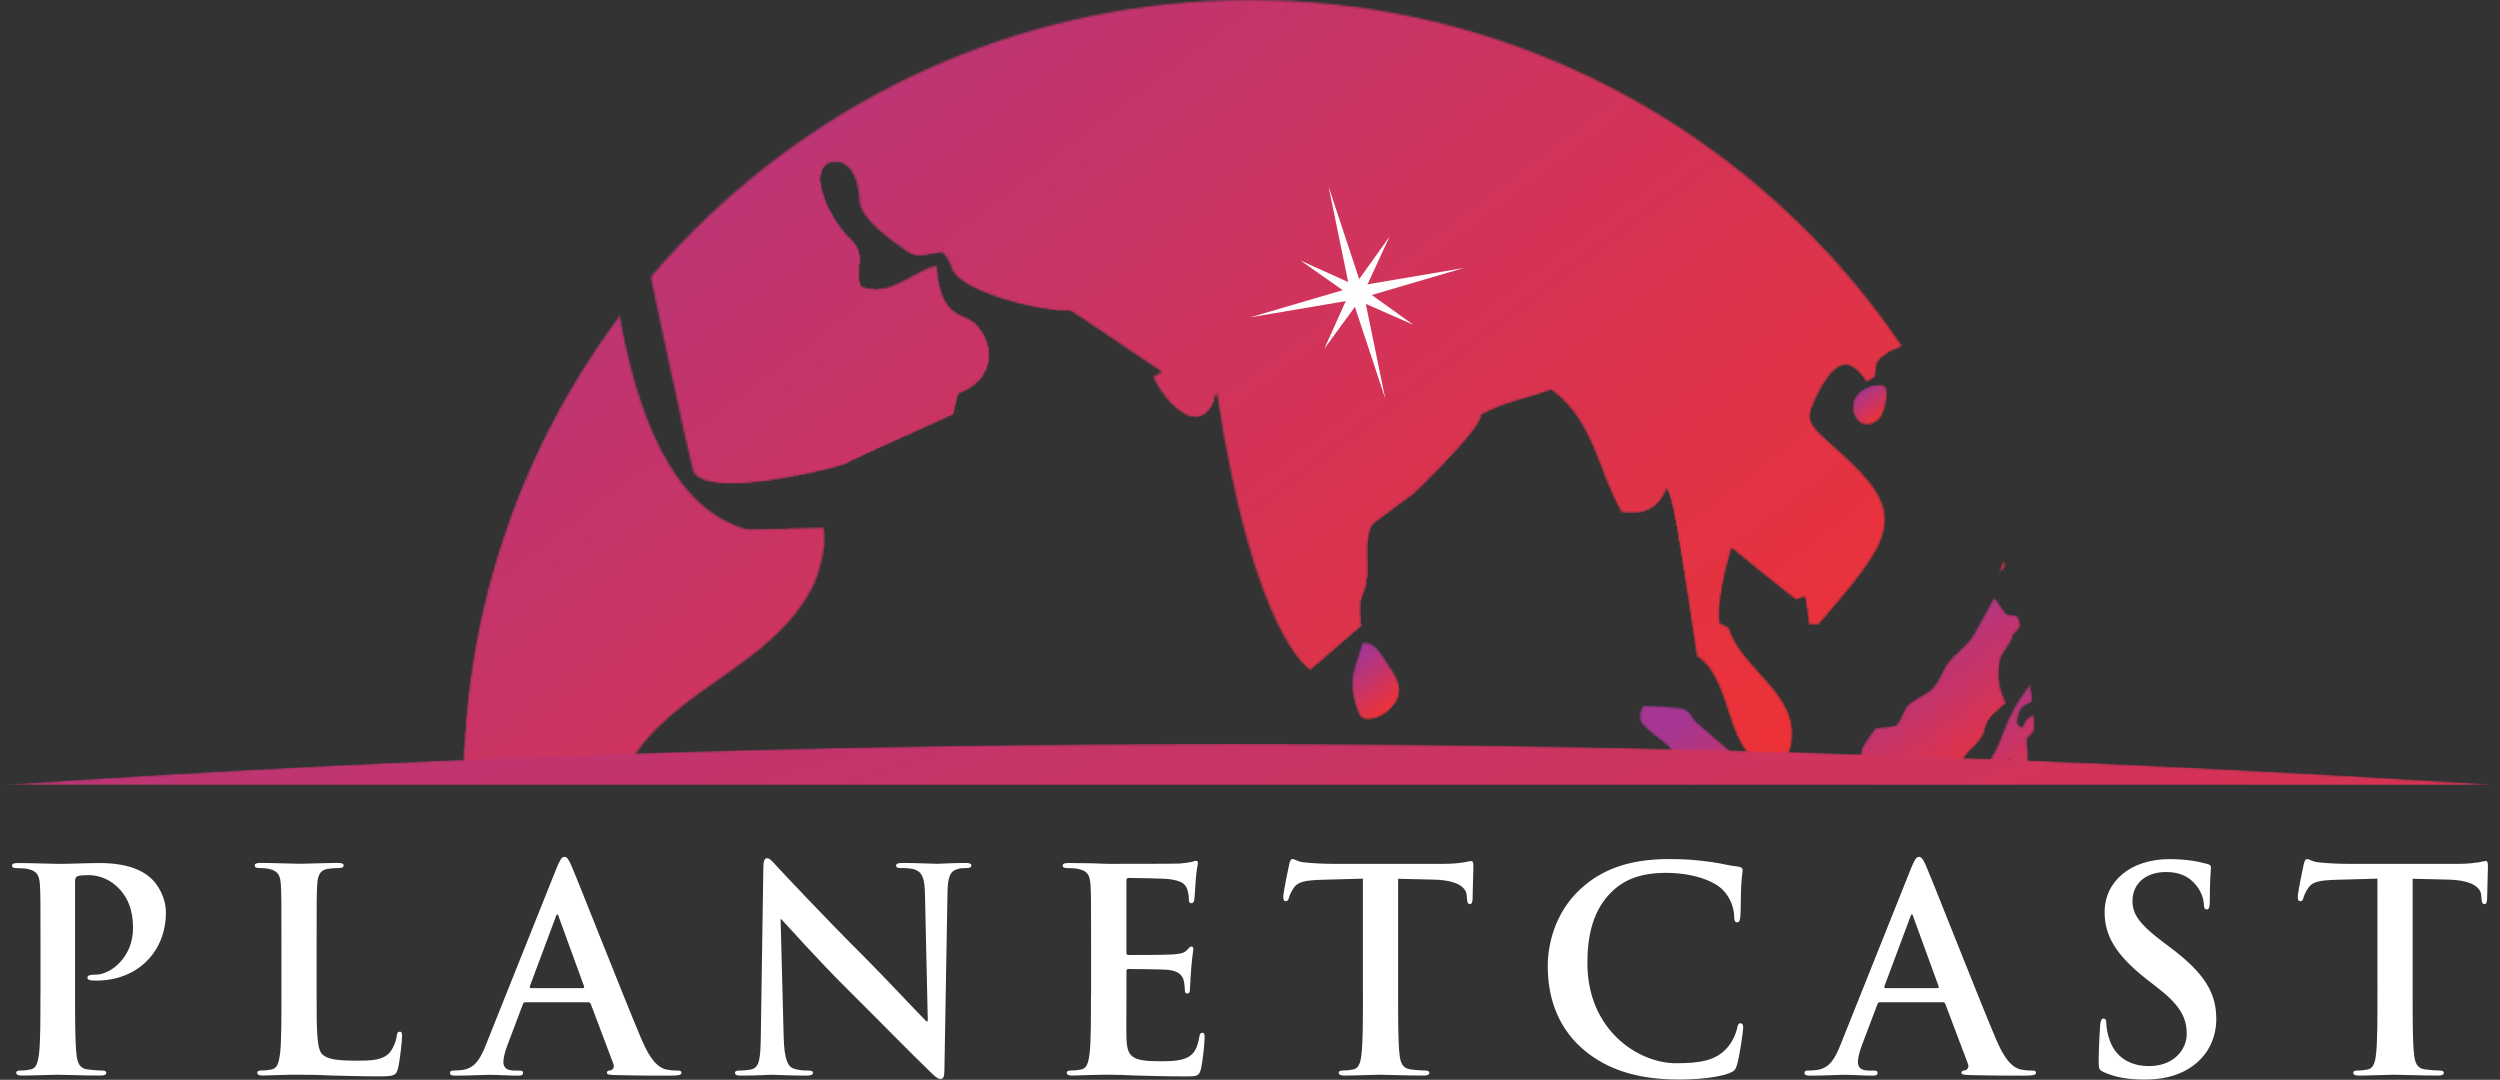
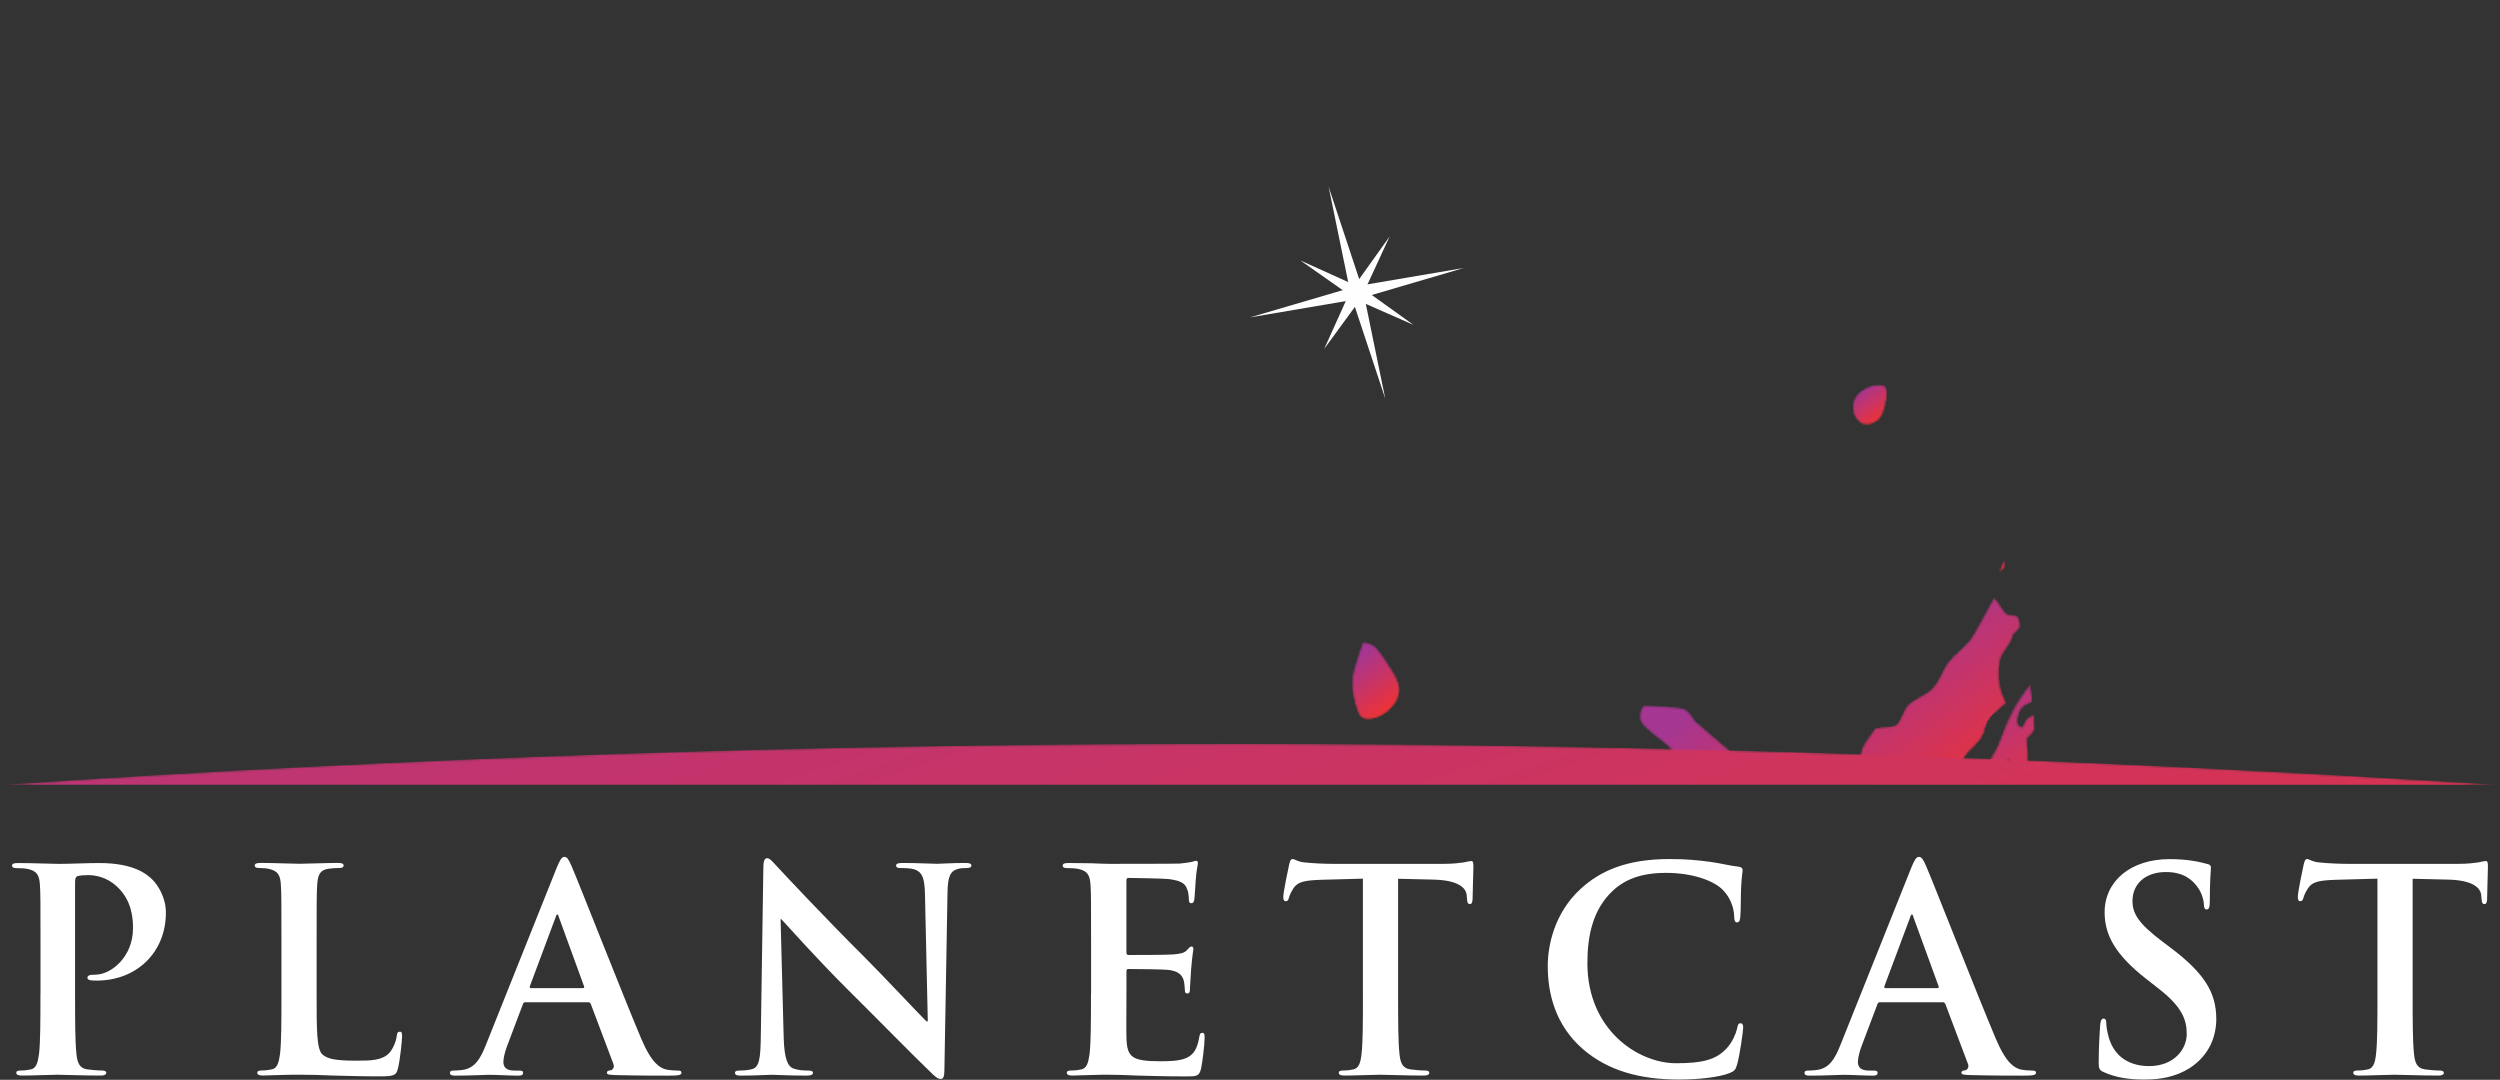
<svg xmlns="http://www.w3.org/2000/svg" width="1153" height="498" viewBox="0 0 1153 498" fill="none">
  <rect x="0" y="0" width="1153" height="498" fill="#333333" stroke="none" />
  <mask id="mask0_2108_70" style="mask-type:luminance" maskUnits="userSpaceOnUse" x="213" y="0" width="727" height="430">
    <path d="M576.509 0C776.89 0 939.347 162.477 939.347 362.882C939.347 385.481 937.257 407.588 933.307 429.063C822.995 424.445 702.605 425.973 576.509 425.973C450.413 425.973 336.063 425.639 219.712 429.063C215.761 407.606 213.672 385.498 213.672 362.882C213.672 162.459 376.129 0 576.509 0Z" fill="white" />
  </mask>
  <g mask="url(#mask0_2108_70)">
    <mask id="mask1_2108_70" style="mask-type:luminance" maskUnits="userSpaceOnUse" x="94" y="-258" width="824" height="618">
-       <path d="M540.218 -217.754C540.043 -215.822 539.92 -214.049 539.85 -212.503C539.85 -212.24 539.867 -211.854 539.727 -211.625L539.762 -211.59C538.656 -209.343 538.709 -208.465 539.165 -206.27C540.324 -200.826 538.024 -198.754 531.879 -193.258C532.528 -192.345 533.354 -191.959 534.231 -191.959C536.602 -191.959 539.411 -194.61 540.394 -196.612C541.325 -198.526 541.131 -200.651 541.553 -202.67C541.781 -203.724 542.08 -204.76 542.325 -205.813C540.218 -206.533 539.92 -208.307 540.06 -209.694C540.096 -210.098 540.306 -210.642 540.148 -211.011C540.101 -211.116 539.973 -211.309 539.762 -211.59L539.797 -211.696V-211.766C541.535 -214.663 541.254 -215.313 540.218 -217.771M324.51 -193.996C325.898 -193.996 325.476 -192.644 323.633 -186.638C329.017 -186.275 332.675 -185.79 334.606 -185.181C337.111 -184.397 338.363 -183.554 338.363 -182.652C338.363 -180.984 339.259 -180.686 339.891 -180.686C339.943 -180.686 340.014 -180.686 340.066 -180.686C342.852 -180.92 347.592 -183.741 354.288 -189.149C358.923 -192.907 361.662 -194.277 363.207 -194.277C365.612 -194.277 365.278 -191.028 364.997 -188.219C370.247 -191.625 372.687 -198.333 379.131 -200.352C379.956 -200.616 380.606 -200.739 381.15 -200.739C382.765 -200.739 383.591 -199.58 385.469 -196.911C386.154 -195.945 386.558 -195.348 387.576 -195.348H387.629C389.648 -195.383 391.263 -196.823 393.229 -197.069C393.335 -197.069 393.493 -197.121 393.616 -197.121C394.511 -199.773 394.248 -199.808 391.667 -200.264C383.678 -201.669 371.599 -203.829 380.413 -211.502C389.332 -219.287 394.663 -223.46 396.407 -224.022C397.285 -224.303 397.513 -224.373 400.586 -225.058C413.561 -227.991 414.175 -228.974 414.649 -229.747C412.033 -232.047 411.015 -232.96 409.874 -232.96C409.154 -232.96 408.364 -232.591 407.082 -231.994C405.098 -231.064 403.729 -229.185 401.604 -228.5C400.726 -228.219 395.74 -227.218 390.122 -226.568C386.224 -226.112 381.8 -225.603 375.163 -219.106C372.758 -216.753 373.32 -212.714 370.352 -210.677C370.317 -210.677 367.139 -208.482 362.645 -207.077C360.801 -206.498 358.852 -207.06 357.009 -206.498C356.219 -206.252 355.481 -205.357 354.832 -204.865C346.246 -198.456 343.262 -196.753 339.82 -194.803C338.767 -195.383 337.696 -195.945 336.643 -196.524C333.956 -194.751 332.78 -193.978 331.885 -193.978C331.568 -193.978 331.305 -194.066 330.989 -194.242C329.427 -195.945 329.901 -197.262 333.254 -200.598C329.427 -198.105 326.6 -196.243 322.843 -193.715C323.562 -193.855 324.107 -193.978 324.51 -193.978V-193.996ZM320.139 -62.652C323.404 -62.652 327.653 -62.213 332.569 -60.615L339.346 -52.625C347.159 -43.161 352.865 -40.58 356.763 -40.58C360.942 -40.58 363.031 -43.547 363.417 -44.162C365.419 -47.334 361.492 -58.988 351.636 -79.122C350.952 -79.122 350.355 -79.122 349.828 -79.122C346.562 -79.122 346.317 -79.263 344.508 -80.229C343.859 -80.58 343.226 -80.72 342.612 -80.72C341.594 -80.72 340.628 -80.352 339.662 -80C338.697 -79.632 337.731 -79.263 336.713 -79.263C336.555 -79.263 336.397 -79.263 336.239 -79.298C335.712 -79.368 335.045 -79.684 334.904 -80.826C334.711 -82.546 335.923 -84.004 335.888 -85.707C335.852 -86.989 335.01 -88.095 335.027 -89.395C335.027 -89.517 335.027 -89.675 335.027 -89.781C335.133 -90.799 335.396 -91.08 337.52 -93.187C336.163 -95.412 335.472 -96.623 335.449 -96.822C335.226 -98.988 334.91 -100.188 334.501 -100.422C334.501 -100.422 333.57 -100.931 332.078 -100.931C330.392 -100.931 327.864 -100.334 324.686 -97.876C323.153 -96.693 320.56 -94.938 316.908 -92.608C313.818 -90.641 311.746 -87.603 309.025 -85.251C306.76 -83.284 304.039 -81.897 301.967 -79.684C301.932 -79.649 299.421 -73.538 301.721 -65.549C300.826 -64.899 299.913 -64.689 299 -64.689C298.087 -64.689 297.156 -64.917 296.226 -65.127C295.295 -65.338 294.382 -65.567 293.452 -65.567C293.083 -65.567 292.714 -65.531 292.363 -65.444C293.856 -63.969 294.47 -63.459 295.506 -62.827C296.191 -62.476 296.84 -62.336 297.455 -62.336C299.878 -62.336 301.774 -64.513 304.109 -64.882C304.302 -64.917 304.495 -64.917 304.688 -64.917C307.111 -64.917 308.428 -62.476 310.588 -61.879C310.869 -61.791 311.22 -61.774 311.553 -61.774C312.291 -61.774 313.098 -61.914 313.643 -62.02C314.766 -62.213 316.996 -62.617 320.121 -62.617L320.139 -62.652ZM425.798 -69.289C425.184 -69.289 424.639 -69.184 424.358 -69.131C422.234 -68.657 407.328 -62.441 407.24 -62.388C406.994 -62.248 405.122 -60.228 401.622 -56.33C402.781 -53.404 403.372 -51.724 403.395 -51.291C403.465 -48.674 401.832 -46.392 401.973 -43.775C402.5 -34.047 407.539 -25.496 409.277 -16.067C409.435 -15.154 409.435 -14.223 409.523 -13.292C408.276 -12.713 406.871 -12.52 405.783 -11.589C405.695 -11.501 397.197 -1.194 398.619 3.951C398.748 4.431 400.416 6.07 403.623 8.868C405.871 10.817 406.029 13.942 407.767 16.19C408.065 16.576 408.557 17.015 408.89 17.366C410.594 19.14 413.262 20 414.544 20.422C415.334 20.597 416.668 20.861 418.354 20.861C420.039 20.861 422.181 20.58 424.499 19.596C424.938 19.403 425.5 19.122 425.921 18.912C427.443 8.833 428.198 3.758 428.186 3.688C427.677 -0.65 424.13 -3.547 422.831 -7.515C422.796 -7.621 421.742 -14.855 427.326 -14.855C428.976 -14.855 431.241 -14.205 434.261 -12.537C433.997 -14.381 433.751 -16.242 433.471 -18.068C432.874 -22.318 432.821 -22.564 428.993 -22.739C424.464 -22.95 424.253 -23.845 425.184 -28.235C425.974 -31.923 425.394 -32.414 422.954 -34.451C420.812 -36.242 421.023 -39.034 420.057 -41.317C419.794 -41.949 419.091 -43.635 417.862 -45.619C416.528 -47.796 416.405 -48.464 417.037 -50.395C420.215 -51.765 422.339 -54.838 425.798 -55.733C425.921 -55.768 426.009 -55.786 426.202 -55.786C426.764 -55.786 428.203 -55.575 433.839 -54.785C435.338 -60.544 436.075 -63.647 436.051 -64.091C435.999 -64.952 435.648 -65.531 434.98 -65.812C433.734 -66.339 432.364 -66.199 431.065 -66.497C429.415 -66.866 428.642 -68.604 427.045 -69.096C426.606 -69.236 426.149 -69.272 425.745 -69.272L425.798 -69.289ZM168.708 359.072C139.212 300.704 121.69 239.071 123.235 204.145C123.621 195.418 114.614 147.376 98.444 138.35C95.974 125.965 94.763 116.793 94.809 110.835V110.01L96.372 78.543C99.251 46.726 100.112 42.88 110.611 -4.319C121.338 -39.157 143.671 -111.642 183.666 -119.807C181.893 -113.89 181.858 -113.785 186.616 -108.043C189.162 -108.446 192.586 -108.903 195.149 -109.219C201.487 -99.79 213.215 -95.172 217.692 -84.074C207.416 -63.319 206.14 -38.338 213.865 -9.131C215.076 -8.867 216.692 -8.516 217.903 -8.253C224.627 -18.841 226.734 -22.125 229.438 -22.125C230.667 -22.125 232.019 -21.457 234.003 -20.456C235.179 -19.877 236.689 -18.894 237.655 -17.998C245.959 -10.255 248.593 1.352 256.318 9.5C263.06 16.594 274.314 15.61 280.793 23.178C283.462 26.287 286.201 27.604 288.94 27.604C302.459 27.604 315.609 -4.6 316.452 -11.22C303.998 -17.975 295.646 -22.599 291.398 -25.092C290.186 -24.583 288.571 -23.898 287.359 -23.371C282.549 -26.62 279.792 -31.94 275.192 -35.417C276.363 -40.884 276.556 -45.145 275.772 -48.2C275.772 -48.2 282.057 -58.508 285.077 -68.534C282.198 -72.222 280.565 -73.398 278.37 -73.398C277.106 -73.398 275.666 -73.012 273.7 -72.485C266.466 -59.55 261.884 -52.76 259.953 -52.116C259.479 -50.852 258.829 -49.148 258.355 -47.867C257.056 -47.322 255.335 -46.602 254.036 -46.058C253.14 -46.989 251.947 -48.218 251.051 -49.148C252.93 -78.508 264.57 -105.707 269.855 -134.294C268.643 -134.645 267.028 -135.102 265.817 -135.435C262.867 -132.907 259.707 -116.641 256.336 -86.638C255.107 -86.339 253.492 -85.935 252.263 -85.637C251.683 -86.796 250.893 -88.341 250.314 -89.5C243.221 -80.205 237.462 -75.452 233.037 -75.242C231.334 -73.222 228.631 -70.852 226.366 -69.465C224.785 -75.909 224.715 -77.963 224.54 -84.074C225.734 -84.601 227.331 -85.303 228.525 -85.848C230.86 -83.969 233.968 -81.44 236.285 -79.544C245.345 -87.375 251.297 -137.7 251.279 -138.157C249.98 -137.911 248.26 -137.577 246.96 -137.332C246.96 -137.332 246.96 -137.332 244.397 -137.876C242.975 -137.929 241.096 -137.981 239.674 -138.034C239.411 -140.387 237.76 -143.495 235.917 -144.988C235.601 -144.759 201.926 -120.826 191.62 -117.612C190.075 -119.684 187.67 -122.231 185.668 -123.864C185.668 -123.864 185.668 -123.864 187.09 -127.569C210.705 -173.732 225.628 -177.349 229.666 -177.349C229.666 -172.152 229.649 -171.485 230.456 -164.794C231.598 -164.145 233.125 -163.284 234.266 -162.635C245.503 -171.801 251.086 -185.427 260.567 -195.98C261.989 -196.033 263.885 -196.103 265.29 -196.138C265.448 -194.891 265.676 -193.223 265.834 -191.976C266.08 -192.187 266.326 -192.38 266.554 -192.591C266.782 -192.784 267.011 -192.977 267.256 -193.17C267.467 -193.364 267.695 -193.539 267.924 -193.732C268.134 -193.908 268.345 -194.084 268.573 -194.277C268.766 -194.452 268.995 -194.628 269.188 -194.803C269.398 -194.979 269.592 -195.137 269.802 -195.313C269.995 -195.488 270.206 -195.646 270.417 -195.822C270.487 -195.875 270.54 -195.927 270.663 -195.927C270.908 -195.927 271.382 -195.699 272.541 -194.733C273.489 -193.908 274.736 -192.819 275.684 -191.994C292.521 -197.718 298.227 -199.667 303.793 -199.667C306.655 -199.667 309.464 -199.158 313.713 -198.386C330.234 -209.94 334.465 -212.907 337.292 -212.907C338.258 -212.907 339.065 -212.556 340.136 -212.082C332.575 -207.353 327.466 -204.221 324.809 -202.688C324.669 -201.423 324.475 -199.72 324.335 -198.456C333.096 -206.375 343.771 -211.959 351.636 -220.949C347.616 -220.458 345.386 -220.194 343.771 -220.194C341.787 -220.194 340.751 -220.616 338.433 -221.529C342.226 -227.967 374.947 -239.849 436.596 -257.174C437.579 -256.402 438.913 -255.383 439.897 -254.611C439.897 -254.611 440.213 -254.628 443.285 -254.962C444.655 -255.05 446.498 -255.19 447.867 -255.278C447.867 -255.278 448.775 -254.622 450.589 -253.311C452.555 -251.854 454.627 -249.044 455.47 -246.744C454.838 -245.62 453.995 -244.093 453.363 -242.969C463.441 -222.776 459.947 -218.315 449.974 -218.315C446.48 -218.315 442.197 -218.86 437.421 -219.474C436.087 -217.297 434.963 -213.89 434.822 -211.327C435.63 -212.328 436.719 -213.662 437.526 -214.646C438.808 -214.646 440.529 -214.61 441.81 -214.593C442.583 -213.504 443.619 -212.064 444.409 -210.976C450.325 -215.682 460.193 -215.804 461.053 -215.804H461.106C464.354 -220.387 465.688 -221.827 470.025 -225.392C471.394 -224.935 473.203 -224.303 474.572 -223.847C473.782 -221.494 471.324 -218.772 469.129 -217.596C470.271 -217.016 471.798 -216.261 472.939 -215.682C474.906 -216.77 481.092 -218.169 491.497 -219.878C492.176 -219.269 497.56 -217.824 507.65 -215.541C508.317 -216.595 509.212 -217.999 509.88 -219.053C511.272 -218.971 516.516 -216.179 525.611 -210.677C523.364 -217.455 530.369 -229.87 538.761 -229.87C539.604 -229.87 540.464 -229.747 541.325 -229.483C541.219 -226.867 541.044 -223.39 540.903 -220.774C542.747 -222.67 545.731 -224.672 548.102 -225.831C550.402 -224.584 553.86 -223.601 556.459 -223.373L597.034 -243.741C621.666 -236.314 621.087 -234.944 615.556 -221.985C620.034 -223.179 622.334 -223.794 625.617 -223.794C629.128 -223.794 633.746 -223.092 643.279 -221.634C644.21 -222.442 645.456 -223.531 646.404 -224.338H646.422L646.896 -224.373C651.215 -223.097 660.93 -218.971 676.041 -211.994C675.707 -213.293 675.269 -215.014 674.935 -216.296C676.217 -215.962 677.937 -215.506 679.219 -215.172C683.784 -218.204 686.739 -221.055 688.085 -223.724C730.761 -223.794 755.025 -224.9 760.878 -227.042C761.123 -228.272 761.457 -229.922 761.72 -231.151C767.514 -232.89 783.632 -236.033 798.169 -236.033C808.668 -236.033 818.342 -234.382 822.696 -229.395C822.872 -228.974 822.942 -228.359 823.083 -227.92C820.537 -227.2 817.008 -226.744 814.357 -226.726C813.777 -225.55 812.987 -223.97 812.39 -222.776C817.587 -216.788 826.524 -219.369 832.054 -214.171C831.598 -212.942 830.966 -211.292 830.492 -210.045C833.88 -204.76 838.516 -200.282 840.763 -194.242C839.587 -193.697 838.042 -192.977 836.883 -192.433C837.462 -191.186 838.217 -189.536 838.779 -188.289C837.69 -187.692 836.251 -186.884 835.162 -186.287C853.211 -168.412 881.18 -162.266 893.171 -137.244C846.381 -157.103 842.045 -163.372 823.873 -189.729C822.644 -189.571 820.993 -189.378 819.764 -189.237C820.063 -187.92 820.449 -186.182 820.73 -184.865C818.132 -185.427 814.69 -186.287 812.127 -187.007C811.355 -186.041 810.301 -184.759 809.529 -183.794C812.408 -180.024 816.897 -176.208 822.995 -172.345C822.17 -169.992 819.905 -167.2 817.833 -165.795C817.816 -165.795 817.78 -165.795 817.728 -165.795C816.077 -165.795 800.258 -160.211 794.833 -157.683C797.397 -146.919 803.629 -137.595 807.035 -127.165C807.668 -127.288 808.282 -127.34 808.879 -127.34C811.372 -127.34 813.672 -126.445 815.972 -125.532C818.272 -124.636 820.572 -123.741 823.065 -123.741C823.329 -123.741 823.574 -123.741 823.838 -123.776C824.189 -125.075 824.628 -126.814 824.944 -128.113C830.047 -127.75 835.086 -126.538 840.061 -124.478C838.393 -126.568 836.496 -129.641 835.443 -132.099C878.195 -108.236 881.671 -106.287 896.244 -87.41C895.752 -86.164 895.102 -84.531 894.628 -83.284C878.967 -93.345 866.993 -108.341 850.051 -116.717C878.013 -77.759 891.293 -54.13 889.888 -45.83C888.378 -45.373 886.429 -45.092 884.551 -45.092C883.216 -45.092 881.935 -45.233 880.846 -45.531C880.477 -17.489 910.746 -7.726 917.541 16.032C914.895 20.609 911.975 24.46 908.779 27.586C898.772 15.365 883.199 8.323 876.492 -6.971C875.614 -7.252 874.947 -7.463 874.244 -7.463C872.085 -7.463 869.539 -5.513 859.233 2.388C856.213 -1.475 854.44 -6.075 851.736 -10.132C850.525 -9.728 848.927 -9.183 847.715 -8.78C844.86 1.545 842.753 7.164 841.395 8.077C842.431 8.955 843.8 10.114 844.819 10.992C846.188 10.817 847.329 10.729 848.312 10.729C852.596 10.729 853.861 12.397 856.74 16.243C859.005 15.523 861.709 13.293 862.903 11.221C867.38 11.73 871.874 11.66 876.351 11.941C876.351 13.293 876.351 15.101 876.316 16.471C872.735 19.754 871.383 20.966 869.89 33.047C891.556 53.369 902.289 65.222 902.09 68.605C903.512 69.026 905.426 69.57 906.848 69.992C917.435 94.434 914.433 140.282 874.35 161.055C874.35 161.055 874.315 161.055 873.77 161.213C873.77 161.213 873.753 161.213 871.523 162.126C865.922 165.743 865.062 166.287 864.816 173.768C863.657 174.47 862.112 175.401 860.954 176.103C858.092 171.836 854.896 168.289 851.157 168.289C846.838 168.289 841.834 173.065 835.882 187.078C832.704 194.558 835.548 197.069 847.557 207.64C881.654 237.701 873.402 247.359 838.726 287.974C837.409 287.921 835.654 287.868 834.337 287.816C833.67 283.566 833.424 279.264 832.441 275.068C831.177 275.489 829.509 276.051 828.262 276.472C828.174 276.42 806.017 258.895 798.661 252.627C798.59 252.82 791.48 274.945 793.025 287.412C794.306 288.044 796.027 288.887 797.291 289.519C803.717 311.082 836.532 322.408 823.539 351.223C821.134 351.925 818.957 352.259 817.008 352.259C795.746 352.259 799.96 313.4 782.648 302.618C775.731 255.793 771.055 229.823 768.62 224.707C767.83 227.71 764.477 236.595 752.608 236.595C751.168 236.595 749.606 236.472 747.903 236.174C737 217.403 734.963 193.54 715.457 179.703C704.712 183.776 693.107 185.497 683.029 191.432C683.924 197.245 652.233 227.57 651.9 227.763L632.991 241.845C627.969 251.784 633.184 263.022 629.075 273.066C627.214 277.614 627.127 277.877 627.864 288.641C612.507 302.033 604.659 308.793 604.32 308.922C604.056 308.782 578.142 293.628 561.252 181.195C561.147 181.23 561.006 181.283 560.883 181.318C560.497 182.705 560.234 184.637 559.619 185.919C557.319 190.519 554.44 192.328 551.385 192.328C543.607 192.328 534.776 180.651 531.967 173.82C533.178 173.136 534.776 172.222 535.987 171.538C495.307 144.11 494.096 143.302 493.586 143.302H493.534C493.042 143.337 492.498 143.337 491.954 143.337C476.574 143.337 441.213 133.539 438.878 123.442C438.334 121.037 436.49 118.052 434.664 116.366C428.976 117.385 425.921 117.929 423.849 117.929C421.426 117.929 420.32 117.191 417.915 115.593C411.559 111.379 396.758 100.738 396.442 92.784C395.898 79.404 390.684 74.698 385.732 74.698C385.469 74.698 385.223 74.698 384.978 74.733C371.529 76.032 382.081 100.703 392.826 110.589C400.129 117.876 394.845 122.968 397.074 132.029C399.515 132.96 401.815 133.346 404.01 133.346C414.439 133.346 422.48 124.531 432.329 122.424C433.172 141.318 439.809 144.145 446.235 146.867C456.646 151.274 464.073 173.416 442.126 181.652C441.336 184.461 440.441 188.272 439.949 191.134C407.562 205.685 391.093 213.288 390.543 213.943C390.245 214.295 358.642 223.039 337.503 223.039C329.163 223.039 322.439 221.67 319.928 217.894C318.91 216.367 292.065 92.995 289.291 70.132C288.624 64.584 288.343 63.073 286.201 56.664C285.024 57.331 283.444 58.209 282.268 58.877C281.478 57.806 280.407 56.366 279.617 55.295C279.388 56.945 273.788 225.498 344.789 244.216L379.623 243.25C382.414 252.662 375.532 269.08 375.462 269.238C357.026 307.57 310.289 316.964 289.695 353.101C288.764 354.752 288.22 356.385 287.956 358.018C244.818 358.334 204.56 358.65 168.673 358.949L168.708 359.072Z" fill="white" />
-     </mask>
+       </mask>
    <g mask="url(#mask1_2108_70)">
      <path d="M813.777 352.575V352.03H812.145V351.486H810.512V350.942H809.423V350.397H808.879V349.853H807.79V349.309H807.246V348.764H806.702V348.22H806.158V347.676H805.613V347.131H805.069V346.587H804.525V345.498H803.981V344.41H803.436V343.865H802.892V342.777H802.348V341.688H801.803V340.599H801.259V339.51H800.715V338.422H800.171V336.789H799.626V335.7H799.082V334.067H798.538V332.434H797.993V330.801H797.449V329.168H796.905V327.535H796.361V325.902H795.816V324.269H795.272V322.636H794.728V321.003H794.184V319.914H793.639V318.281H793.095V317.193H792.551V315.56H792.007V314.471H791.462V313.382H790.918V312.293H790.374V311.749H789.829V310.66H789.285V309.572H788.741V309.027H788.197V307.939H787.652V307.394H787.108V306.85H786.564V306.306H786.019V305.761H785.475V305.217H784.931V304.673H784.387V304.128H783.842V303.584H782.754V303.04H782.21V300.318H781.665V296.508H781.121V292.697H780.577V288.887H780.032V285.621H779.488V281.81H778.944V278H778.4V274.19H777.855V270.924H777.311V267.113H776.767V263.303H776.222V260.037H775.678V256.226H775.134V252.96H774.59V249.694H774.045V245.884H773.501V242.618H772.957V239.896H772.413V237.174H771.868V234.453H771.324V232.275H770.78V230.098H770.236V228.465H769.691V227.376H769.147V226.288H768.603V226.832H768.058V227.921H767.514V229.009H766.97V229.554H766.426V230.642H765.881V231.187H765.337V231.731H764.793V232.275H764.249V232.82H763.704V233.364H763.16V233.908H762.616V234.453H761.527V234.997H760.439V235.541H758.806V236.086H757.173V236.63H747.394V235.541H746.849V234.453H746.305V233.364H745.761V232.275H745.216V231.187H744.672V230.098H744.128V229.009H743.584V227.921H743.039V226.832H742.495V225.199H741.951V224.11H741.407V223.022H740.862V221.389H740.318V220.3H739.774V218.667H739.23V217.034H738.685V215.945H738.141V214.312H737.597V213.223H737.052V211.59H736.508V210.502H735.964V208.869H735.42V207.78H734.875V206.147H734.331V205.058H733.787V203.97H733.242V202.881H732.698V201.792H732.154V200.704H731.61V199.615H731.065V198.526H730.521V197.438H729.977V196.893H729.433V195.805H728.888V194.716H728.344V194.172H727.8V193.083H727.255V191.994H726.711V191.45H726.167V190.906H725.623V189.817H725.078V189.273H724.534V188.728H723.99V188.184H723.445V187.64H722.901V186.551H722.357V186.007H721.813V185.462H721.268V184.918H720.724V184.373H720.18V183.829H719.636V183.285H719.091V182.74H718.547V182.196H717.459V181.652H716.914V181.107H716.37V180.563H715.826V180.019H714.737V180.563H713.104V181.107H711.472V181.652H709.839V182.196H708.206V182.74H706.029V183.285H704.396V183.829H702.219V184.373H700.586V184.918H698.953V185.462H697.32V186.007H695.688V186.551H694.055V187.095H692.422V187.64H690.789V188.184H689.701V188.728H688.612V189.273H687.523V189.817H685.891V190.361H684.802V190.906H683.714V191.45H683.169V193.083H682.625V194.172H682.081V195.26H681.536V196.349H680.992V196.893H680.448V197.982H679.904V198.526H679.359V199.071H678.815V200.159H678.271V200.704H677.727V201.248H677.182V201.792H676.638V202.881H676.094V203.425H675.549V203.97H675.005V204.514H674.461V205.058H673.917V205.603H673.372V206.691H672.828V207.236H672.284V207.78H671.74V208.324H671.195V208.869H670.651V209.413H670.107V209.957H669.562V210.502H669.018V211.046H668.474V211.59H667.93V212.135H667.385V212.679H666.841V213.768H666.297V214.312H665.753V214.857H665.208V215.401H664.664V215.945H664.12V216.49H663.575V217.034H663.031V217.578H662.487V218.123H661.943V218.667H661.398V219.211H660.854V219.756H660.31V220.3H659.766V220.844H659.221V221.389H658.677V221.933H658.133V222.477H657.588V223.022H657.044V223.566H656.5V224.11H655.956V224.655H655.411V225.199H654.867V225.743H654.323V226.288H653.778V226.832H653.234V227.376H652.69V227.921H651.601V228.465H651.057V229.009H650.513V229.554H649.424V230.098H648.88V230.642H648.336V231.187H647.247V231.731H646.703V232.275H646.159V232.82H645.07V233.364H644.526V233.908H643.982V234.453H642.893V234.997H642.349V235.541H641.804V236.086H640.716V236.63H640.172V237.174H639.083V237.719H638.539V238.263H637.995V238.808H636.906V239.352H636.362V239.896H635.817V240.441H634.729V240.985H634.185V241.529H633.64V242.074H633.096V242.618H632.552V243.707H632.008V245.884H631.463V248.606H630.919V266.551H630.375V270.362H629.83V272.539H629.286V273.628H628.742V275.261H628.198V276.894H627.653V287.763H628.198V288.852H627.653V289.396H627.109V289.94H626.565V290.485H626.021V291.029H625.476V291.573H624.388V292.118H623.843V292.662H623.299V293.206H622.755V293.751H622.211V294.295H621.666V294.839H621.122V295.384H620.034V295.928H619.489V296.472H618.945V297.017H618.401V297.561H617.856V298.106H617.312V298.65H616.768V299.194H615.679V299.739H615.135V300.283H614.591V300.827H614.047V301.372H613.502V301.916H612.958V302.46H611.869V303.005H611.325V303.549H610.781V304.093H610.237V304.638H609.692V305.182H609.148V305.726H608.604V306.271H607.515V306.815H606.971V307.359H606.427V307.904H605.882V308.448H605.338V308.992H603.161V308.448H602.617V307.904H602.073V307.359H601.528V306.815H600.984V306.271H600.44V305.726H599.895V305.182H599.351V304.638H598.807V304.093H598.263V303.005H597.718V302.46H597.174V301.916H596.63V300.827H596.086V300.283H595.541V299.194H594.997V298.65H594.453V297.561H593.908V297.017H593.364V295.928H592.82V294.839H592.276V294.295H591.731V293.206H591.187V292.118H590.643V291.029H590.098V289.94H589.554V288.852H589.01V287.763H588.466V286.674H587.921V285.586H587.377V284.497H586.833V282.864H586.289V281.775H585.744V280.687H585.2V279.598H584.656V277.965H584.111V276.332H583.567V275.243H583.023V273.61H582.479V272.522H581.934V270.888H581.39V269.255H580.846V267.622H580.302V266.534H579.757V264.901H579.213V263.268H578.669V261.635H578.124V260.002H577.58V257.824H577.036V256.191H576.492V254.558H575.947V252.381H575.403V250.748H574.859V249.115H574.315V246.937H573.77V244.76H573.226V242.583H572.682V240.405H572.137V238.228H571.593V236.051H571.049V233.873H570.505V231.696H569.96V228.974H569.416V226.797H568.872V224.62H568.328V221.898H567.783V219.72H567.239V216.999H566.695V213.733H566.15V211.011H565.606V208.289H565.062V205.568H564.518V202.846H563.973V199.58H563.429V196.314H562.885V193.048H562.341V189.782H561.796V186.516H561.252V183.25H560.163V185.427H559.619V186.516H559.075V187.604H558.531V188.149H557.986V189.237H557.442V189.782H556.898V190.326H556.354V190.87H555.809V191.415H554.721V191.959H553.088V192.503H548.734V191.959H547.101V191.415H546.012V190.87H544.924V190.326H544.379V189.782H543.291V189.237H542.747V188.693H542.202V188.149H541.658V187.604H541.114V187.06H540.025V186.516H539.481V185.971H538.937V184.883H538.392V184.338H537.848V183.794H537.304V183.25H536.76V182.705H536.215V181.617H535.671V181.072H535.127V179.984H534.583V179.439H534.038V178.351H533.494V177.806H532.95V176.718H532.405V175.629H531.861V174.54H531.317V173.452H531.861V172.907H532.95V172.363H534.038V171.819H534.583V170.73H533.494V170.186H532.95V169.641H531.861V169.097H531.317V168.553H530.228V168.008H529.684V167.464H528.596V166.919H528.051V166.375H526.963V165.831H526.418V165.286H525.33V164.742H524.786V164.198H523.697V163.653H523.153V163.109H522.064V162.565H521.52V162.02H520.431V161.476H519.887V160.932H518.799V160.387H518.254V159.843H517.166V159.299H516.622V158.754H516.077V158.21H514.989V157.666H514.444V157.121H513.356V156.577H512.812V156.033H511.723V155.488H511.179V154.944H510.09V154.4H509.546V153.855H508.457V153.311H507.913V152.767H506.825V152.222H506.28V151.678H505.192V151.134H504.647V150.589H503.559V150.045H503.015V149.501H501.926V148.956H501.382V148.412H500.293V147.868H499.749V147.323H498.66V146.779H498.116V146.235H497.028V145.69H496.483V145.146H495.395V144.602H494.851V144.057H493.762V143.513H487.231V142.969H482.877V142.424H479.067V141.88H476.345V141.335H473.624V140.791H471.447V140.247H468.725V139.702H467.093V139.158H465.46V138.614H463.283V138.069H461.65V137.525H460.017V136.981H458.384V136.436H456.751V135.892H455.663V135.348H454.03V134.803H452.397V134.259H451.309V133.715H450.22V133.17H449.132V132.626H448.043V132.082H446.955V131.537H445.866V130.993H445.322V130.449H444.233V129.904H443.689V129.36H443.145V128.816H442.056V128.271H441.512V127.727H440.967V127.183H440.423V126.638H439.879V126.094H439.335V125.55H438.79V124.461H438.246V122.828H437.702V121.195H437.158V120.106H436.613V119.562H436.069V118.473H435.525V117.929H434.98V117.385H434.436V116.84H431.171V117.385H427.905V117.929H420.829V117.385H419.741V116.84H418.652V116.296H417.564V115.752H417.019V115.207H415.931V114.663H415.387V114.118H414.298V113.574H413.754V113.03H413.21V112.485H412.121V111.941H411.577V111.397H411.032V110.852H409.944V110.308H409.4V109.764H408.855V109.219H407.767V108.675H407.223V108.131H406.678V107.586H406.134V107.042H405.59V106.498H405.045V105.953H403.957V105.409H403.413V104.865H402.868V104.32H402.324V103.776H401.78V103.232H401.235V102.687H400.691V101.599H400.147V101.054H399.603V100.51H399.058V99.966H398.514V98.877H397.97V98.333H397.426V97.244H396.881V96.155H396.337V94.522H395.793V90.168H395.248V86.357H394.704V84.18H394.16V82.547H393.616V80.914H393.071V80.369H392.527V79.281H391.983V78.192H391.439V77.648H390.894V77.103H390.35V76.559H389.261V76.015H388.717V75.47H387.629V74.926H382.73V75.47H381.642V76.015H381.097V76.559H380.553V77.103H380.009V77.648H379.465V78.736H378.92V80.914H378.376V84.18H378.92V87.446H379.465V89.079H380.009V90.712H380.553V92.345H381.097V93.433H381.642V95.067H382.186V96.155H382.73V97.244H383.274V97.788H383.819V98.877H384.363V99.966H384.907V101.054H385.452V101.599H385.996V102.687H386.54V103.232H387.084V103.776H387.629V104.865H388.173V105.409H388.717V105.953H389.261V107.042H389.806V107.586H390.35V108.131H390.894V108.675H391.439V109.219H391.983V109.764H392.527V110.308H393.071V110.852H393.616V111.397H394.16V112.485H394.704V113.03H395.248V114.118H395.793V115.207H396.337V117.385H396.881V121.739H396.337V129.887H396.881V131.52H397.426V132.064H399.603V132.608H402.868V133.153H405.045V132.608H407.223V132.064H409.4V131.52H411.577V130.975H412.665V130.431H413.754V129.887H414.842V129.342H415.931V128.798H417.019V128.254H418.108V127.709H419.197V127.165H420.285V126.621H421.374V126.076H422.462V125.532H423.551V124.988H424.095V124.443H425.728V123.899H426.816V123.355H427.905V122.81H429.538V122.266H431.715V121.722H432.259V125.532H432.803V129.887H433.348V132.064H433.892V134.242H434.436V135.875H434.98V136.963H435.525V138.052H436.069V139.141H436.613V139.685H437.158V140.774H437.702V141.318H438.246V141.862H438.79V142.407H439.335V142.951H439.879V143.495H440.967V144.04H441.512V144.584H442.6V145.128H443.689V145.673H444.777V146.217H446.41V146.761H447.499V147.306H448.043V147.85H449.132V148.394H449.676V148.939H450.22V149.483H450.764V150.027H451.309V150.572H451.853V151.66H452.397V152.205H452.942V152.749H453.486V153.838H454.03V154.926H454.574V156.559H455.119V157.648H455.663V159.825H456.207V167.446H455.663V169.079H455.119V170.712H454.574V171.801H454.03V172.89H453.486V173.978H452.942V174.523H452.397V175.067H451.853V175.611H451.309V176.156H450.764V176.7H450.22V177.244H449.676V177.789H449.132V178.333H448.043V178.877H447.499V179.422H446.41V179.966H445.322V180.51H444.233V181.055H443.145V181.599H442.056V182.688H441.512V184.865H440.967V187.043H440.423V189.764H439.879V191.397H438.79V191.942H437.702V192.486H436.613V193.03H435.525V193.575H434.436V194.119H432.803V194.663H431.715V195.208H430.626V195.752H429.538V196.296H427.905V196.841H426.816V197.385H425.728V197.929H424.639V198.474H423.006V199.018H421.918V199.562H420.829V200.107H419.741V200.651H418.652V201.195H417.019V201.74H415.931V202.284H414.842V202.828H413.754V203.373H412.121V203.917H411.032V204.461H409.944V205.006H408.855V205.55H407.767V206.094H406.134V206.639H405.045V207.183H403.957V207.727H402.868V208.272H401.78V208.816H400.147V209.36H399.058V209.905H397.97V210.449H396.881V210.993H395.793V211.538H394.704V212.082H393.071V212.626H391.983V213.171H391.439V213.715H390.35V214.26H389.261V214.804H387.084V215.348H385.452V215.893H383.274V216.437H381.097V216.981H378.92V217.526H376.199V218.07H374.022V218.614H371.3V219.159H368.579V219.703H365.858V220.247H363.136V220.792H359.326V221.336H356.061V221.88H351.707V222.425H347.352V222.969H329.409V222.425H326.143V221.88H324.51V221.336H323.422V220.792H321.789V220.247H321.245V219.703H320.701V219.159H319.612V218.07H319.068V216.981H318.523V214.804H317.979V212.082H317.435V209.905H316.891V207.727H316.346V205.006H315.802V202.828H315.258V200.107H314.714V197.929H314.169V195.752H313.625V193.03H313.081V190.309H312.536V188.131H311.992V185.41H311.448V183.232H310.904V180.51H310.359V178.333H309.815V175.611H309.271V172.89H308.727V170.712H308.182V167.991H307.638V165.269H307.094V163.092H306.549V160.37H306.005V157.648H305.461V155.471H304.917V152.749H304.372V150.027H303.828V147.85H303.284V145.128H302.739V142.407H302.195V139.685H301.651V137.508H301.107V134.786H300.562V132.064H300.018V129.342H299.474V126.621H300.018V126.076H300.562V125.532H301.107V124.988H301.651V124.443H302.195V123.899H302.739V122.81H303.284V122.266H303.828V121.722H304.372V121.177H304.917V120.633H305.461V120.089H306.005V119H306.549V118.456H307.094V117.911H307.638V117.367H308.182V116.823H308.727V116.278H309.271V115.734H309.815V115.19H310.359V114.645H310.904V114.101H311.448V113.557H311.992V113.012H312.536V112.468H313.081V111.924H313.625V111.379H314.169V110.835H314.714V110.291H315.258V109.746H315.802V108.658H316.346V108.113H316.891V107.569H317.435V107.025H317.979V106.48H318.523V105.936H319.068V105.391H319.612V104.847H320.156V104.303H320.701V103.758H321.245V103.214H321.789V102.67H322.333V102.125H323.422V101.581H323.966V101.037H324.51V100.492H325.055V99.948H325.599V99.404H326.143V98.859H326.688V98.315H327.232V97.771H327.776V97.226H328.32V96.682H328.865V96.138H329.409V95.593H329.953V95.049H330.497V94.505H331.042V93.96H331.586V93.416H332.13V92.872H333.219V92.327H333.763V91.783H334.307V91.239H334.852V90.694H335.396V90.15H335.94V89.606H336.484V89.061H337.573V88.517H338.117V87.973H338.662V87.428H339.206V86.884H339.75V86.34H340.294V85.795H341.383V85.251H341.927V84.707H342.471V84.162H343.016V83.618H343.56V83.073H344.104V82.529H344.649V81.985H345.737V81.441H346.281V80.896H346.826V80.352H347.914V79.808H348.459V79.263H349.003V78.719H349.547V78.174H350.636V77.63H351.18V77.086H351.724V76.541H352.268V75.997H353.357V75.453H353.901V74.908H354.446V74.364H355.534V73.82H356.078V73.275H356.623V72.731H357.167V72.187H358.255V71.642H358.8V71.098H359.344V70.554H360.433V70.009H360.977V69.465H362.065V68.921H362.61V68.376H363.154V67.832H364.242V67.288H364.787V66.743H365.875V66.199H366.42V65.655H366.964V65.11H368.052V64.566H368.597V64.022H369.685V63.477H370.229V62.933H370.774V62.389H371.862V61.844H372.407V61.3H373.495V60.756H374.039V60.211H375.128V59.667H375.672V59.123H376.761V58.578H377.849V58.034H378.394V57.489H379.482V56.945H380.026V56.401H381.115V55.856H381.659V55.312H382.748V54.768H383.292V54.224H384.381V53.679H385.469V53.135H386.013V52.59H387.102V52.046H387.646V51.502H388.735V50.957H389.823V50.413H390.912V49.869H391.456V49.324H392.545V48.78H393.633V48.236H394.177V47.691H395.266V47.147H396.355V46.603H397.443V46.058H397.987V45.514H399.076V44.97H400.165V44.425H401.253V43.881H401.797V43.337H402.886V42.792H403.974V42.248H405.063V41.704H406.152V41.159H407.24V40.615H408.329V40.071H409.417V39.526H410.506V38.982H411.594V38.438H412.683V37.893H413.771V37.349H414.86V36.805H415.948V36.26H417.037V35.716H417.581V35.172H419.214V34.627H420.303V34.083H421.391V33.539H422.48V32.994H423.568V32.45H425.201V31.905H426.29V31.361H427.378V30.817H428.467V30.273H429.555V29.728H431.188V29.184H432.277V28.64H433.365V28.095H434.454V27.551H436.087V27.006H437.175V26.462H438.808V25.918H439.896V25.373H441.529V24.829H443.162V24.285H444.251V23.74H445.884V23.196H446.972V22.652H448.605V22.107H449.693V21.563H451.326V21.019H452.959V20.474H454.592V19.93H456.225V19.386H457.858V18.841H459.49V18.297H460.579V17.753H462.212V17.208H463.845V16.664H465.477V16.12H467.11V15.575H469.287V15.031H470.92V14.487H473.097V13.942H474.73V13.398H476.907V12.854H478.54V12.309H480.717V11.765H482.35V11.221H484.527V10.676H486.704V10.132H488.881V9.588H491.058V9.043H493.78V8.499H495.957V7.955H498.134V7.41H500.855V6.866H503.032V6.322H506.298V5.777H509.019V5.233H512.285V4.689H515.551V4.144H518.272V3.6H521.538V3.055H525.892V2.511H530.246V1.967H534.6V1.422H538.954V0.878H546.03V0.334H553.105V-0.211H563.973V-0.755H588.431V-0.211H599.298V0.334H606.374V0.878H613.45V1.422H617.804V1.967H622.158V2.511H626.512V3.055H630.866V3.6H634.132V4.144H636.853V4.689H640.119V5.233H643.385V5.777H646.106V6.322H649.372V6.866H651.549V7.41H654.27V7.955H656.447V8.499H658.624V9.043H661.346V9.588H663.523V10.132H665.7V10.676H667.877V11.221H670.054V11.765H671.687V12.309H673.864V12.854H675.497V13.398H677.674V13.942H679.307V14.487H681.484V15.031H683.661V15.575H685.294V16.12H686.927V16.664H688.559V17.208H690.192V17.753H691.825V18.297H693.458V18.841H695.091V19.386H696.179V19.93H697.812V20.474H699.445V21.019H701.078V21.563H702.71V22.107H703.799V22.652H705.432V23.196H707.065V23.74H708.153V24.285H709.786V24.829H710.875V25.373H712.507V25.918H713.596V26.462H715.229V27.006H716.317V27.551H717.95V28.095H719.039V28.64H720.127V29.184H721.216V29.728H722.849V30.273H723.937V30.817H725.026V31.361H726.114V31.905H727.747V32.45H728.836V32.994H729.924V33.539H731.013V34.083H732.101V34.627H733.734V35.172H734.823V35.716H735.911V36.26H737V36.805H737.544V37.349H738.633V37.893H739.721V38.438H740.81V38.982H741.898V39.526H742.987V40.071H744.075V40.615H745.164V41.159H746.252V41.704H747.341V42.248H748.429V42.792H749.518V43.337H750.607V43.881H751.151V44.425H752.239V44.97H753.328V45.514H754.416V46.058H754.961V46.603H756.049V47.147H757.138V47.691H758.226V48.236H758.771V48.78H759.859V49.324H760.948V49.869H762.036V50.413H762.581V50.957H763.669V51.502H764.758V52.046H765.302V52.59H766.39V53.135H767.479V53.679H768.023V54.224H769.112V54.768H769.656V55.312H770.745V55.856H771.289V56.401H772.378V56.945H772.922V57.489H774.01V58.034H775.099V58.578H775.643V59.123H776.732V59.667H777.276V60.211H778.365V60.756H778.909V61.3H779.997V61.844H780.542V62.389H781.63V62.933H782.174V63.477H782.719V64.022H783.807V64.566H784.351V65.11H785.44V65.655H785.984V66.199H786.529V66.743H787.617V67.288H788.161V67.832H789.25V68.376H789.794V68.921H790.883V69.465H791.427V70.009H791.971V70.554H793.06V71.098H793.604V71.642H794.148V72.187H795.237V72.731H795.781V73.275H796.326V73.82H797.414V74.364H797.958V74.908H798.503V75.453H799.047V75.997H800.136V76.541H800.68V77.086H801.224V77.63H801.768V78.174H802.857V78.719H803.401V79.263H803.945V79.808H805.034V80.352H805.578V80.896H806.122V81.441H806.667V81.985H807.755V82.529H808.3V83.073H808.844V83.618H809.388V84.162H809.932V84.707H810.477V85.251H811.565V85.795H812.109V86.34H812.654V86.884H813.198V87.428H813.742V87.973H814.287V88.517H814.831V89.061H815.919V89.606H816.464V90.15H817.008V90.694H817.552V91.239H818.097V91.783H818.641V92.327H819.729V92.872H820.274V93.416H820.818V93.96H821.362V94.505H821.906V95.049H822.451V95.593H822.995V96.138H823.539V96.682H824.083V97.226H824.628V97.771H825.172V98.315H825.716V98.859H826.261V99.404H826.805V99.948H827.349V100.492H827.893V101.037H828.982V101.581H829.526V102.125H830.071V102.67H830.615V103.214H831.159V103.758H831.703V104.303H832.248V104.847H832.792V105.391H833.336V105.936H833.88V106.48H834.425V107.025H834.969V107.569H835.513V108.113H836.058V108.658H836.602V109.202H837.146V109.746H837.69V110.291H838.235V111.379H838.779V111.924H839.323V112.468H839.867V113.012H840.412V113.557H840.956V114.101H841.5V114.645H842.045V115.19H842.589V115.734H843.133V116.278H843.677V116.823H844.222V117.367H844.766V117.911H845.31V118.456H845.854V119H846.399V120.089H846.943V120.633H847.487V121.177H848.032V121.722H848.576V122.266H849.12V122.81H849.664V123.355H850.209V124.443H850.753V124.988H851.297V125.532H851.841V126.076H852.386V126.621H852.93V127.165H853.474V128.254H854.019V128.798H854.563V129.342H855.107V129.887H855.651V130.431H856.196V130.975H856.74V132.064H857.284V132.608H857.829V133.153H858.373V133.697H858.917V134.786H859.461V135.33H860.006V135.875H860.55V136.419H861.094V137.508H861.638V138.052H862.183V138.596H862.727V139.685H863.271V140.229H863.815V140.774H864.36V141.318H864.904V142.407H865.448V142.951H865.993V143.495H866.537V144.04H867.081V145.128H867.625V145.673H868.17V146.217H868.714V147.306H869.258V147.85H869.803V148.939H870.347V149.483H870.891V150.027H871.435V151.116H871.98V151.66H872.524V152.749H873.068V153.293H873.612V154.382H874.157V154.926H874.701V155.471H875.245V156.559H875.789V157.104H876.334V158.192H876.878V158.737H877.422V159.825H876.878V160.37H875.789V160.914H874.701V161.459H873.068V162.003H871.98V162.547H870.891V163.092H870.347V163.636H869.258V164.18H868.714V164.725H868.17V165.269H867.081V166.358H866.537V166.902H865.993V168.535H865.448V172.345H864.904V173.978H864.36V174.523H863.815V175.067H862.727V175.611H861.638V176.156H860.55V175.611H860.006V175.067H859.461V173.978H858.917V173.434H858.373V172.89H857.829V172.345H857.284V171.801H856.74V171.257H856.196V170.712H855.651V170.168H855.107V169.624H854.019V169.079H852.93V168.535H849.664V169.079H848.032V169.624H847.487V170.168H846.943V170.712H846.399V171.257H845.854V171.801H844.766V172.345H844.222V173.434H843.677V173.978H843.133V175.067H842.589V175.611H842.045V176.156H841.5V177.244H840.956V177.789H840.412V178.877H839.867V179.966H839.323V181.055H838.779V182.143H838.235V183.232H837.69V184.321H837.146V185.41H836.602V187.043H836.058V188.131H835.513V189.764H834.969V193.575H835.513V194.663H836.058V195.752H836.602V196.296H837.146V197.385H837.69V197.929H838.235V198.474H838.779V199.018H839.323V199.562H839.867V200.107H840.412V200.651H840.956V201.195H841.5V201.74H842.045V202.284H842.589V202.828H843.133V203.373H843.677V203.917H844.222V204.461H844.766V205.006H845.854V205.55H846.399V206.094H846.943V206.639H847.487V207.183H848.032V207.727H848.576V208.272H849.12V208.816H849.664V209.36H850.209V209.905H851.297V210.449H851.841V210.993H852.386V211.538H852.93V212.082H853.474V212.626H854.019V213.171H854.563V213.715H855.107V214.26H855.651V214.804H856.196V215.348H856.74V215.893H857.284V216.437H857.829V216.981H858.373V217.526H858.917V218.07H859.461V219.159H860.006V219.703H860.55V220.247H861.094V220.792H861.638V221.336H862.183V221.88H862.727V222.969H863.271V223.513H863.815V224.602H864.36V225.146H864.904V226.235H865.448V226.779H865.993V227.868H866.537V228.957H867.081V230.045H867.625V231.134H868.17V232.767H868.714V234.4H869.258V238.755H869.803V240.932H869.258V244.743H868.714V246.92H868.17V248.553H867.625V249.642H867.081V251.275H866.537V252.363H865.993V253.452H865.448V254.541H864.904V255.085H864.36V256.174H863.815V257.262H863.271V257.807H862.727V258.895H862.183V259.44H861.638V260.528H861.094V261.073H860.55V262.161H860.006V262.706H859.461V263.794H858.917V264.339H858.373V264.883H857.829V265.972H857.284V266.516H856.74V267.061H856.196V268.149H855.651V268.694H855.107V269.238H854.563V269.782H854.019V270.871H853.474V271.415H852.93V271.96H852.386V272.504H851.841V273.048H851.297V274.137H850.753V274.681H850.209V275.226H849.664V275.77H849.12V276.859H848.576V277.403H848.032V277.947H847.487V278.492H846.943V279.036H846.399V279.58H845.854V280.669H845.31V281.213H844.766V281.758H844.222V282.302H843.677V282.846H843.133V283.935H842.589V284.479H842.045V285.024H841.5V285.568H840.956V286.112H840.412V286.657H839.867V287.745H839.323V288.29H833.88V284.479H833.336V280.669H832.792V276.859H832.248V275.77H830.615V276.314H828.982V276.859H827.893V276.314H827.349V275.77H826.261V275.226H825.716V274.681H825.172V274.137H824.083V273.593H823.539V273.048H822.995V272.504H822.451V271.96H821.362V271.415H820.818V270.871H820.274V270.327H819.729V269.782H818.641V269.238H818.097V268.694H817.552V268.149H817.008V267.605H815.919V267.061H815.375V266.516H814.831V265.972H814.287V265.428H813.198V264.883H812.654V264.339H812.109V263.794H811.565V263.25H810.477V262.706H809.932V262.161H809.388V261.617H808.844V261.073H807.755V260.528H807.211V259.984H806.667V259.44H806.122V258.895H805.578V258.351H804.49V257.807H803.945V257.262H803.401V256.718H802.857V256.174H801.768V255.629H801.224V255.085H800.68V254.541H800.136V253.996H799.591V253.452H798.503V255.085H797.958V256.718H797.414V258.895H796.87V261.073H796.326V263.25H795.781V265.428H795.237V268.149H794.693V270.871H794.148V274.137H793.604V278.492H793.06V287.184H794.148V287.728H795.237V288.272H796.326V288.817H797.414V289.905H797.958V290.994H798.503V292.627H799.047V293.716H799.591V294.804H800.136V295.893H800.68V296.982H801.224V297.526H801.768V298.615H802.313V299.159H802.857V300.248H803.401V300.792H803.945V301.336H804.49V302.425H805.034V302.969H805.578V303.514H806.122V304.058H806.667V304.602H807.211V305.691H807.755V306.235H808.3V306.78H808.844V307.324H809.388V307.869H809.932V308.413H810.477V308.957H811.021V310.046H811.565V310.59H812.109V311.135H812.654V311.679H813.198V312.223H813.742V312.768H814.287V313.312H814.831V313.856H815.375V314.945H815.919V315.489H816.464V316.034H817.008V316.578H817.552V317.122H818.097V318.211H818.641V318.755H819.185V319.3H819.729V319.844H820.274V320.933H820.818V321.477H821.362V322.566H821.906V323.11H822.451V324.199H822.995V325.287H823.539V326.376H824.083V327.465H824.628V328.553H825.172V330.186H825.716V331.819H826.261V335.086H826.805V342.162H826.261V344.884H825.716V347.061H825.172V348.694H824.628V350.327H824.083V351.416H823.539V351.96H820.818V352.504M213.566 359.107V344.427H214.111V337.351H214.655V329.73H215.199V323.742H215.743V319.387H216.288V315.033H216.832V311.222H217.376V306.868H217.921V303.602H218.465V300.88H219.009V297.614H219.553V294.892H220.098V291.626H220.642V288.904H221.186V286.183H221.731V284.005H222.275V281.828H222.819V279.106H223.363V276.929H223.908V274.752H224.452V272.03H224.996V270.397H225.54V268.219H226.085V266.586H226.629V264.409H227.173V262.776H227.718V260.599H228.262V258.966H228.806V256.788H229.35V255.155H229.895V253.522H230.439V251.889H230.983V250.256H231.527V248.623H232.072V246.99H232.616V245.357H233.16V243.724H233.705V242.091H234.249V240.458H234.793V238.825H235.337V237.192H235.882V236.103H236.426V234.47H236.97V233.382H237.514V231.749H238.059V230.116H238.603V229.027H239.147V227.394H239.692V226.305H240.236V224.672H240.78V223.584H241.324V221.951H241.869V220.862H242.413V219.773H242.957V218.14H243.501V217.051H244.046V215.963H244.59V214.874H245.134V213.785H245.679V212.152H246.223V211.064H246.767V209.975H247.311V208.886H247.856V207.798H248.4V206.165H248.944V205.076H249.488V203.987H250.033V202.899H250.577V201.81H251.121V200.721H251.666V199.633H252.21V198.544H252.754V197.455H253.298V196.367H253.843V195.822H254.387V194.733H254.931V193.645H255.475V192.556H256.02V191.467H256.564V190.379H257.108V189.29H257.653V188.201H258.197V187.113H258.741V186.568H259.285V185.48H259.83V184.391H260.374V183.302H260.918V182.758H261.462V181.669H262.007V180.581H262.551V179.492H263.095V178.948H263.64V177.859H264.184V176.77H264.728V176.226H265.272V175.137H265.817V174.049H266.361V173.504H266.905V172.416H267.45V171.327H267.994V170.783H268.538V169.694H269.082V169.15H269.627V168.061H270.171V167.517H270.715V166.428H271.259V165.339H271.804V164.795H272.348V163.706H272.892V163.162H273.437V162.073H273.981V161.529H274.525V160.44H275.069V159.896H275.614V158.807H276.158V158.263H276.702V157.174H277.246V156.63H277.791V155.541H278.335V154.997H278.879V154.452H279.424V153.364H279.968V152.819H280.512V151.731H281.056V151.186H281.601V150.642H282.145V149.553H282.689V149.009H283.233V147.92H283.778V147.376H284.322V146.832H284.866V145.743H285.411V145.199H286.499V147.92H287.043V151.186H287.588V153.908H288.132V156.63H288.676V158.807H289.22V161.529H289.765V163.706H290.309V165.883H290.853V168.605H291.398V170.238H291.942V172.416H292.486V174.593H293.03V176.226H293.575V178.403H294.119V180.036H294.663V181.669H295.207V183.302H295.752V184.935H296.296V186.568H296.84V188.201H297.385V189.834H297.929V190.923H298.473V192.556H299.017V194.189H299.562V195.278H300.106V196.367H300.65V198H301.194V199.088H301.739V200.177H302.283V201.81H302.827V202.899H303.372V203.987H303.916V205.076H304.46V206.165H305.004V207.253H305.549V208.342H306.093V209.431H306.637V209.975H307.181V211.064H307.726V212.152H308.27V213.241H308.814V213.785H309.359V214.874H309.903V215.418H310.447V216.507H310.991V217.596H311.536V218.14H312.08V219.229H312.624V219.773H313.168V220.317H313.713V221.406H314.257V221.951H314.801V222.495H315.346V223.584H315.89V224.128H316.434V224.672H316.978V225.217H317.523V225.761H318.067V226.85H318.611V227.394H319.156V227.938H319.7V228.483H320.244V229.027H320.788V229.571H321.333V230.116H321.877V230.66H322.421V231.204H322.965V231.749H323.51V232.293H324.598V232.837H325.143V233.382H325.687V233.926H326.231V234.47H326.775V235.015H327.864V235.559H328.408V236.103H328.952V236.648H330.041V237.192H330.585V237.736H331.674V238.281H332.218V238.825H333.307V239.369H334.395V239.914H335.484V240.458H336.572V241.002H337.661V241.547H338.749V242.091H340.382V242.635H342.015V243.18H343.104V243.724H363.768V243.18H380.079V243.724H380.623V253.505H380.079V256.771H379.535V258.948H378.991V261.125H378.446V263.303H377.902V264.936H377.358V266.569H376.813V268.202H376.269V269.291H375.725V270.379H375.181V271.468H374.636V272.557H374.092V273.645H373.548V274.19H373.003V275.278H372.459V276.367H371.915V276.911H371.371V278H370.826V278.544H370.282V279.633H369.738V280.177H369.194V281.266H368.649V281.81H368.105V282.355H367.561V283.443H367.016V283.988H366.472V284.532H365.928V285.076H365.384V285.621H364.839V286.709H364.295V287.254H363.751V287.798H363.207V288.343H362.662V288.887H362.118V289.431H361.574V289.976H361.029V290.52H360.485V291.064H359.941V291.609H359.397V292.153H358.852V292.697H358.308V293.242H357.764V293.786H357.22V294.33H356.675V294.875H356.131V295.419H355.587V295.963H355.042V296.508H353.954V297.052H353.41V297.596H352.865V298.141H352.321V298.685H351.777V299.229H351.233V299.774H350.144V300.318H349.6V300.862H349.055V301.407H348.511V301.951H347.423V302.495H346.878V303.04H346.334V303.584H345.246V304.128H344.701V304.673H344.157V305.217H343.068V305.761H342.524V306.306H341.98V306.85H340.891V307.394H340.347V307.939H339.803V308.483H338.714V309.027H338.17V309.572H337.081V310.116H336.537V310.66H335.993V311.205H334.904V311.749H334.36V312.293H333.272V312.838H332.727V313.382H332.183V313.926H331.094V314.471H330.55V315.015H329.462V315.56H328.917V316.104H327.829V316.648H327.285V317.193H326.74V317.737H325.652V318.281H325.107V318.826H324.019V319.37H323.475V319.914H322.93V320.459H321.842V321.003H321.297V321.547H320.753V322.092H319.665V322.636H319.12V323.18H318.576V323.725H317.488V324.269H316.943V324.813H316.399V325.358H315.31V325.902H314.766V326.446H314.222V326.991H313.678V327.535H312.589V328.079H312.045V328.624H311.501V329.168H310.956V329.712H310.412V330.257H309.323V330.801H308.779V331.345H308.235V331.89H307.691V332.434H307.146V332.978H306.602V333.523H306.058V334.067H305.514V334.611H304.969V335.156H304.425V335.7H303.881V336.244H303.336V336.789H302.792V337.333H302.248V337.877H301.704V338.422H301.159V338.966H300.615V339.51H300.071V340.055H299.527V340.599H298.982V341.143H298.438V342.232H297.894V342.777H297.349V343.321H296.805V343.865H296.261V344.954H295.717V345.498H295.172V346.043H294.628V346.587H294.084V347.676H293.54V348.22H292.995V349.309H292.451V349.853H291.907V350.942H291.362V351.486H290.818V352.575H290.274V353.663H289.73V354.752H289.185V355.841H288.641V358.018H288.097V358.562H233.178V359.107H213.602H213.566Z" fill="url(#paint0_linear_2108_70)" />
    </g>
  </g>
  <mask id="mask2_2108_70" style="mask-type:luminance" maskUnits="userSpaceOnUse" x="213" y="0" width="727" height="430">
    <path d="M576.509 0C776.89 0 939.347 162.477 939.347 362.882C939.347 385.481 937.257 407.588 933.307 429.063C822.995 424.445 702.605 425.973 576.509 425.973C450.413 425.973 336.063 425.639 219.712 429.063C215.761 407.606 213.672 385.498 213.672 362.882C213.672 162.459 376.129 0 576.509 0Z" fill="white" />
  </mask>
  <g mask="url(#mask2_2108_70)">
    <mask id="mask3_2108_70" style="mask-type:luminance" maskUnits="userSpaceOnUse" x="857" y="275" width="76" height="81">
      <path d="M857.775 355.7C857.846 351.942 858.109 347.342 858.882 345.323C859.42 343.906 861.462 340.769 865.009 335.911C871.014 335.442 874.308 334.892 874.894 334.26C877.264 331.644 877.615 327.851 880.108 325.305C882.847 322.478 886.639 321.284 889.73 319.001C894.277 315.647 895.348 309.976 898.508 305.709C901.651 301.477 906.251 298.65 909.306 294.348C910.745 292.293 915.784 283.057 919.752 275.665C924.739 282.899 925.195 283.566 926.196 283.566C926.301 283.566 926.407 283.566 926.529 283.566C926.635 283.566 926.758 283.566 926.863 283.566C929.514 283.566 933.149 285.463 932.376 287.64C932.376 287.658 930.971 290.678 928.268 292.732C927.618 297.702 922.614 300.599 922.105 305.656C921.139 314.998 922.281 317.702 925.037 324.234C919.313 328.998 916.036 333.201 915.205 336.841C913.923 342.531 908.2 344.936 905.689 349.695C904.671 351.644 903.986 353.698 903.372 355.805C888.571 355.77 873.366 355.753 857.793 355.735" fill="white" />
    </mask>
    <g mask="url(#mask3_2108_70)">
      <path d="M857.284 355.841V354.208H857.828V347.131H858.355V344.972H858.899V343.883H859.444V342.794H859.988V341.705H860.532V341.161H861.077V340.072H861.621V339.528H862.165V338.984H862.709V337.895H863.254V337.351H863.798V336.806H864.342V335.718H867.064V335.173H872.506V334.629H874.122V334.085H874.666V333.54H875.21V332.996H875.754V331.907H876.299V330.819H876.843V329.73H877.387V328.659H877.931V327.57H878.476V326.481H879.02V325.393H879.564V324.848H880.109V324.304H881.197V323.76H881.741V323.215H882.83V322.671H883.374V322.127H884.463V321.582H885.007V321.038H886.096V320.494H887.184V319.949H887.728V319.405H888.817V318.861H889.361V318.316H890.432V317.772H890.976V317.228H891.521V316.139H892.065V315.595H892.609V315.05H893.154V313.979H893.698V312.891H894.242V312.346H894.786V311.258H895.331V310.169H895.875V309.08H896.419V307.991H896.963V306.903H897.508V305.814H898.052V305.27H898.596V304.725H899.141V304.181H899.685V303.637H900.229V302.548H900.773V302.004H901.862V301.459H902.406V300.915H902.95V300.371H903.495V299.826H904.039V299.282H904.583V298.738H905.128V298.193H905.654V297.667H906.199V297.122H906.743V296.578H907.287V296.034H907.831V295.489H908.376V294.401H908.92V293.856H909.464V292.768H910.008V292.223H910.553V291.135H911.097V290.046H911.641V288.957H912.186V288.413H912.73V287.324H913.274V286.235H913.818V285.147H914.363V284.058H914.907V283.514H915.451V282.425H915.995V281.354H916.54V280.265H917.084V279.177H917.628V278.088H918.173V277.544H918.717V276.455H919.261V275.366H920.35V276.455H920.894V276.999H921.438V277.544H921.965V278.632H922.509V279.177H923.053V280.265H923.598V280.81H924.142V281.898H924.686V282.425H925.231V282.969H926.319V283.514H929.585V284.058H930.673V284.602H931.218V286.235H931.762V288.413H932.306V288.957H931.762V289.501H931.218V290.59H930.673V291.135H930.129V291.679H929.585V292.223H929.041V292.768H928.496V294.401H927.952V295.489H927.408V296.578H926.863V297.667H926.319V298.193H925.775V299.282H925.231V299.826H924.686V300.915H924.142V302.004H923.598V302.548H923.053V304.181H922.509V306.903H921.965V313.435H922.509V316.683H923.053V318.861H923.598V320.494H924.142V321.582H924.686V323.215H925.231V324.848H924.686V325.393H923.598V325.937H923.053V326.481H922.509V327.026H921.965V327.57H921.438V328.115H920.894V328.659H919.805V329.203H919.261V329.73H918.717V330.274H918.173V330.819H917.628V331.907H917.084V332.452H916.54V334.085H915.995V335.718H915.451V338.439H914.907V338.984H914.363V340.072H913.818V341.161H913.274V341.705H912.73V342.25H912.186V342.794H911.641V343.883H911.097V344.427H910.553V344.972H910.008V345.516H909.464V346.043H908.92V346.587H908.376V347.131H907.831V347.676H907.287V348.22H906.743V348.764H906.199V349.853H905.654V350.942H905.128V352.575H904.583V354.208H904.039V355.841" fill="url(#paint1_linear_2108_70)" />
    </g>
  </g>
  <mask id="mask4_2108_70" style="mask-type:luminance" maskUnits="userSpaceOnUse" x="213" y="0" width="727" height="430">
    <path d="M576.509 0C776.89 0 939.347 162.477 939.347 362.882C939.347 385.481 937.257 407.588 933.307 429.063C822.995 424.445 702.605 425.973 576.509 425.973C450.413 425.973 336.063 425.639 219.712 429.063C215.761 407.606 213.672 385.498 213.672 362.882C213.672 162.459 376.129 0 576.509 0Z" fill="white" />
  </mask>
  <g mask="url(#mask4_2108_70)">
    <mask id="mask5_2108_70" style="mask-type:luminance" maskUnits="userSpaceOnUse" x="756" y="325" width="60" height="31">
      <path d="M780.366 355.735C780.225 355.384 780.067 355.068 779.874 354.734C778.593 352.522 775.941 353.435 774.221 352.206C773.361 351.591 773.29 351.345 772.658 349.045C772.36 347.991 771.271 345.217 767.444 342.355C763.16 339.142 760.561 337.21 757.471 333.751C757.243 333.505 757.05 333.119 756.874 332.838C756.646 332.487 755.61 330.537 757.261 326.92C757.489 326.446 757.822 325.832 758.068 325.375C769.41 325.937 775.684 326.534 776.89 327.166C777.644 327.57 779.154 328.588 780.577 330.924C781.384 332.241 781.858 332.767 782.631 333.452L798.309 346.885C800.416 347.711 802.786 347.377 804.841 348.448C806.333 349.221 806.754 350.941 808.054 351.89C810.143 353.4 812.689 354.032 814.813 355.489L815.076 355.682C803.647 355.682 792.094 355.682 780.383 355.718" fill="white" />
    </mask>
    <g mask="url(#mask5_2108_70)">
      <path d="M780.067 355.841V355.296H779.523V354.752H778.979V354.208H778.452V353.663H776.819V353.119H774.642V352.574H773.554V352.03H773.009V350.397H772.465V348.764H771.921V347.675H771.376V346.587H770.832V346.042H770.288V345.516H769.744V344.427H769.199V343.883H768.111V343.338H767.566V342.794H767.022V342.25H766.478V341.705H765.389V341.161H764.845V340.617H764.301V340.072H763.212V339.528H762.686V338.984H762.141V338.439H761.597V337.895H761.053V337.351H760.509V336.806H759.42V336.262H758.876V335.717H758.331V335.173H757.787V334.629H757.243V333.54H756.699V332.451H756.154V328.114H756.699V326.481H757.243V325.937H757.787V325.393H768.655V325.937H775.186V326.481H776.819V327.026H777.908V327.57H778.452V328.114H778.979V328.659H779.523V329.203H780.067V329.73H780.611V330.818H781.156V331.363H781.7V332.451H782.244V332.996H782.789V333.54H783.877V334.084H784.421V334.629H784.966V335.173H785.51V335.717H786.054V336.262H786.599V336.806H787.687V337.351H788.231V337.895H788.776V338.439H789.32V338.984H789.864V339.528H790.408V340.072H791.497V340.617H792.041V341.161H792.586V341.705H793.13V342.25H793.674V342.794H794.218V343.338H795.289V343.883H795.834V344.427H796.378V344.971H796.922V345.516H797.466V346.042H798.011V346.587H799.099V347.131H802.365V347.675H804.542V348.22H805.631V348.764H806.175V349.308H806.719V350.397H807.263V350.941H807.808V351.486H808.352V352.03H809.44V352.574H810.529V353.119H811.6V353.663H812.689V354.208H813.777V354.752H814.866V355.296H815.41V355.841" fill="url(#paint2_linear_2108_70)" />
    </g>
  </g>
  <mask id="mask6_2108_70" style="mask-type:luminance" maskUnits="userSpaceOnUse" x="213" y="0" width="727" height="430">
    <path d="M576.509 0C776.89 0 939.347 162.477 939.347 362.882C939.347 385.481 937.257 407.588 933.307 429.063C822.995 424.445 702.605 425.973 576.509 425.973C450.413 425.973 336.063 425.639 219.712 429.063C215.761 407.606 213.672 385.498 213.672 362.882C213.672 162.459 376.129 0 576.509 0Z" fill="white" />
  </mask>
  <g mask="url(#mask6_2108_70)">
    <mask id="mask7_2108_70" style="mask-type:luminance" maskUnits="userSpaceOnUse" x="915" y="300" width="44" height="56">
      <path d="M915.118 355.788C915.434 354.857 915.926 353.927 916.417 353.084C921.052 345.2 921.421 344.55 923.651 338.492C926.718 330.169 930.902 322.659 936.204 315.963C937.31 314.576 938.311 314.295 939.61 314.049C941.454 313.698 945.773 312.873 950.496 310.643C954.587 308.694 954.253 303.479 957.624 301.02C957.8 300.95 958.01 300.897 958.204 300.897C958.818 300.897 959.31 301.424 958.555 303.689C955.605 312.697 949.846 318.685 945.65 319.949C943.227 320.687 933.641 324.884 932.447 326.323C930.972 328.097 928.444 335.402 932.798 335.402C933.729 333.927 934.097 332.083 935.607 330.977C935.678 330.924 945.334 325.744 945.773 325.744C946.089 328.413 945.439 329.098 934.677 340.617C935.274 348.94 935.484 352.065 934.449 355.876L925.951 355.841L926.829 350.204C926.249 350.362 924.353 351.187 924.353 354.998C924.353 355.191 924.318 355.472 924.23 355.823L915.101 355.788H915.118Z" fill="white" />
    </mask>
    <g mask="url(#mask7_2108_70)">
      <path d="M929.041 356.385V355.841H925.775V353.119H926.319V350.942H925.775V352.03H925.231V353.119H924.687V355.841H914.907V354.752H915.451V353.663H915.996V352.575H916.54V351.486H917.084V350.942H917.629V349.853H918.173V348.764H918.717V347.676H919.261V347.131H919.806V346.043H920.35V344.971H920.894V343.883H921.439V342.25H921.965V341.161H922.51V339.528H923.054V338.439H923.598V336.806H924.142V335.173H924.687V334.085H925.231V332.452H925.775V331.363H926.319V329.73H926.864V328.659H927.408V327.57H927.952V326.481H928.497V325.393H929.041V324.304H929.585V323.76H930.129V322.671H930.674V322.127H931.218V321.582H931.762V320.494H932.306V319.949H932.851V319.405H933.395V318.316H933.939V317.772H934.484V317.228H935.028V316.683H935.572V315.595H936.116V315.05H936.661V318.861H937.187V323.215H937.732V323.76H937.187V324.304H936.116V324.848H935.028V325.393H933.939V325.937H933.395V326.481H932.851V327.026H932.306V327.57H931.762V328.659H931.218V330.819H930.674V334.085H931.218V334.629H932.306V335.173H932.851V334.085H933.395V332.996H933.939V331.907H934.484V331.363H935.028V330.819H935.572V330.274H936.661V329.73H937.732V329.203H938.276V336.262H938.82V336.806H938.276V337.351H937.732V338.439H937.187V338.984H936.661V339.528H936.116V340.072H935.572V340.617H935.028V345.516H935.572V353.119H935.028V355.841H934.484V356.385" fill="url(#paint3_linear_2108_70)" />
    </g>
  </g>
  <mask id="mask8_2108_70" style="mask-type:luminance" maskUnits="userSpaceOnUse" x="213" y="0" width="727" height="430">
    <path d="M576.509 0C776.89 0 939.347 162.477 939.347 362.882C939.347 385.481 937.257 407.588 933.307 429.063C822.995 424.445 702.605 425.973 576.509 425.973C450.413 425.973 336.063 425.639 219.712 429.063C215.761 407.606 213.672 385.498 213.672 362.882C213.672 162.459 376.129 0 576.509 0Z" fill="white" />
  </mask>
  <g mask="url(#mask8_2108_70)">
    <mask id="mask9_2108_70" style="mask-type:luminance" maskUnits="userSpaceOnUse" x="623" y="296" width="23" height="36">
      <path d="M631.095 331.662C629.374 331.662 627.952 331.117 627.144 329.906C627.092 329.853 623.37 323.057 623.791 313.54C623.896 311.07 625.494 305.346 628.584 296.367H628.935C633.307 296.806 634.641 298.211 638.89 304.497C645.369 314.102 645.755 316.56 645.07 320.248C643.859 326.78 636.204 331.679 631.095 331.679" fill="white" />
    </mask>
    <g mask="url(#mask9_2108_70)">
      <path d="M628.935 331.908V331.363H627.846V330.819H627.302V330.274H626.758V329.203H626.214V328.115H625.669V326.482H625.125V324.849H624.581V322.127H624.036V319.405H623.492V310.169H624.036V307.992H624.581V306.359H625.125V304.726H625.669V303.093H626.214V301.46H626.758V299.827H627.302V298.194H627.846V296.578H628.391V296.034H630.568V296.578H632.201V297.122H633.289V297.667H634.378V298.194H634.922V298.738H635.466V299.827H636.01V300.371H636.537V300.915H637.081V301.46H637.626V302.548H638.17V303.093H638.714V304.181H639.259V304.726H639.803V305.814H640.347V306.359H640.891V307.447H641.436V307.992H641.98V309.08H642.524V310.169H643.068V310.713H643.613V311.802H644.157V312.891H644.701V314.506H645.246V316.684H645.79V319.405H645.246V322.127H644.701V323.216H644.157V324.304H643.613V324.849H643.068V325.393H642.524V325.937H641.98V326.482H641.436V327.026H640.891V328.115H640.347V328.659H639.259V329.203H638.17V329.73H637.626V330.274H636.537V330.819H635.466V331.363H633.289V331.908" fill="url(#paint4_linear_2108_70)" />
    </g>
  </g>
  <mask id="mask10_2108_70" style="mask-type:luminance" maskUnits="userSpaceOnUse" x="213" y="0" width="727" height="430">
    <path d="M576.509 0C776.89 0 939.347 162.477 939.347 362.882C939.347 385.481 937.257 407.588 933.307 429.063C822.995 424.445 702.605 425.973 576.509 425.973C450.413 425.973 336.063 425.639 219.712 429.063C215.761 407.606 213.672 385.498 213.672 362.882C213.672 162.459 376.129 0 576.509 0Z" fill="white" />
  </mask>
  <g mask="url(#mask10_2108_70)">
    <mask id="mask11_2108_70" style="mask-type:luminance" maskUnits="userSpaceOnUse" x="854" y="177" width="17" height="19">
      <path d="M861.024 195.752C859.62 195.752 858.092 195.225 856.705 193.645C853.387 189.887 852.772 181.441 863.342 178.017C864.711 177.701 865.87 177.508 866.836 177.508C869.153 177.508 870.277 178.632 870.154 181.915C870.154 182.003 869.627 190.677 866.116 193.733C866.081 193.768 863.781 195.734 861.042 195.734" fill="white" />
    </mask>
    <g mask="url(#mask11_2108_70)">
      <path d="M858.9 195.98V195.436H857.829V194.892H857.285V194.347H856.741V193.803H856.196V193.259H855.652V192.17H855.108V191.081H854.563V184.567H855.108V183.478H855.652V182.389H856.196V181.845H856.741V181.301H857.285V180.756H857.829V180.212H858.9V179.668H859.444V179.123H860.533V178.579H861.621V178.035H863.254V177.49H869.241V178.035H869.786V179.123H870.33V185.111H869.786V187.815H869.241V189.448H868.697V191.081H868.153V192.17H867.608V192.714H867.064V193.803H866.52V194.347H865.431V194.892H864.343V195.436H863.254V195.98" fill="url(#paint5_linear_2108_70)" />
    </g>
  </g>
  <mask id="mask12_2108_70" style="mask-type:luminance" maskUnits="userSpaceOnUse" x="213" y="0" width="727" height="430">
    <path d="M576.509 0C776.89 0 939.347 162.477 939.347 362.882C939.347 385.481 937.257 407.588 933.307 429.063C822.995 424.445 702.605 425.973 576.509 425.973C450.413 425.973 336.063 425.639 219.712 429.063C215.761 407.606 213.672 385.498 213.672 362.882C213.672 162.459 376.129 0 576.509 0Z" fill="white" />
  </mask>
  <g mask="url(#mask12_2108_70)">
    <mask id="mask13_2108_70" style="mask-type:luminance" maskUnits="userSpaceOnUse" x="922" y="236" width="15" height="28">
      <path d="M922.193 263.847C924.862 254.418 932.728 247.464 934.677 237.701C934.782 237.21 934.922 236.525 935.045 236.033C935.712 236.683 936.836 237.754 936.222 240.265C936.186 240.441 926.39 260.985 922.193 263.847Z" fill="white" />
    </mask>
    <g mask="url(#mask13_2108_70)">
      <path d="M921.965 263.953V262.32H922.509V261.231H923.053V259.598H923.598V258.509H924.686V260.687H925.23V261.231H924.686V262.32H924.142V262.864H923.598V263.408H923.053V263.953" fill="url(#paint6_linear_2108_70)" />
    </g>
  </g>
  <path fill-rule="evenodd" clip-rule="evenodd" d="M622.93 135.646L612.747 86.076L628.707 134.312L638.89 183.882L622.93 135.646Z" fill="#FEFEFE" />
  <path fill-rule="evenodd" clip-rule="evenodd" d="M625.248 132.064L675.128 123.583L626.389 137.894L576.509 146.375L625.248 132.064Z" fill="#FEFEFE" />
  <path fill-rule="evenodd" clip-rule="evenodd" d="M628.688 133.205L651.864 149.816L625.581 138.262L599.771 120.141L628.688 133.205Z" fill="#FEFEFE" />
  <path fill-rule="evenodd" clip-rule="evenodd" d="M622.456 134.891L610.745 160.879L627.688 137.683L640.891 109.062L622.456 134.891Z" fill="#FEFEFE" />
  <mask id="mask14_2108_70" style="mask-type:luminance" maskUnits="userSpaceOnUse" x="0" y="343" width="1153" height="20">
    <path d="M1153 362.057C761.158 337.245 381.518 336.227 0 362.057H1153Z" fill="white" />
  </mask>
  <g mask="url(#mask14_2108_70)">
    <path d="M1153 362.057C761.158 337.245 381.518 336.227 0 362.057Z" fill="url(#paint7_linear_2108_70)" />
  </g>
  <path d="M1096.48 458.458C1096.48 470.381 1096.48 480.635 1095.83 486.079C1095.45 489.836 1094.66 492.699 1092.08 493.208C1090.9 493.471 1089.35 493.717 1087.41 493.717C1085.84 493.717 1085.33 494.103 1085.33 494.753C1085.33 495.666 1086.25 496.052 1087.93 496.052C1093.11 496.052 1101.29 495.666 1104.28 495.666C1107.91 495.666 1116.08 496.052 1124.64 496.052C1126.07 496.052 1127.1 495.666 1127.1 494.753C1127.1 494.103 1126.45 493.717 1125.03 493.717C1123.08 493.717 1120.24 493.454 1118.41 493.208C1114.53 492.681 1113.74 489.836 1113.36 486.202C1112.71 480.618 1112.71 470.381 1112.71 458.458V405.288L1129.05 405.674C1140.59 405.938 1144.1 409.555 1144.34 412.926L1144.47 414.349C1144.59 416.298 1144.85 416.947 1145.89 416.947C1146.66 416.947 1146.92 416.175 1147.05 414.875C1147.05 411.504 1147.43 402.549 1147.43 399.827C1147.43 397.878 1147.31 397.105 1146.4 397.105C1145.89 397.105 1144.84 397.369 1142.9 397.755C1140.96 398.019 1138.11 398.405 1133.95 398.405H1082.6C1078.31 398.405 1073.38 398.141 1069.62 397.755C1066.37 397.492 1065.07 396.192 1064.04 396.192C1063.26 396.192 1062.86 396.965 1062.47 398.651C1062.21 399.687 1059.75 411.487 1059.75 413.559C1059.75 414.981 1060.02 415.631 1060.93 415.631C1061.7 415.631 1062.09 415.121 1062.35 414.068C1062.62 413.032 1063.26 411.469 1064.55 409.52C1066.5 406.675 1069.6 406.026 1077.14 405.762L1096.47 405.235M989.331 497.879C996.196 497.879 1003.46 496.702 1009.94 492.558C1019.28 486.465 1022.15 477.51 1022.15 469.994C1022.15 457.668 1016.56 448.73 1000.88 436.93L997.25 434.208C986.487 426.043 983.502 421.495 983.502 415.543C983.502 407.764 989.331 402.18 998.935 402.18C1007.36 402.18 1011.12 406.061 1013.07 408.537C1015.79 411.908 1016.44 415.929 1016.44 417.106C1016.44 418.668 1016.83 419.441 1017.74 419.441C1018.77 419.441 1019.16 418.405 1019.16 415.56C1019.16 405.446 1019.67 401.688 1019.67 399.985C1019.67 399.072 1019.02 398.686 1017.86 398.422C1014.49 397.509 1009.03 396.227 1000.6 396.227C982.572 396.227 970.65 406.465 970.65 420.74C970.65 431.241 975.584 440.319 989.841 451.469L995.81 456.14C1006.57 464.568 1008.52 470.539 1008.52 476.895C1008.52 483.761 1002.82 491.68 991.14 491.68C983.099 491.68 975.444 488.186 972.599 478.581C971.95 476.368 971.423 473.647 971.423 471.961C971.423 470.925 971.3 469.766 970.124 469.766C969.088 469.766 968.702 471.188 968.561 473.137C968.438 475.209 967.911 482.988 967.911 490.117C967.911 492.98 968.298 493.612 970.387 494.525C975.953 497.001 981.799 497.896 989.314 497.896L989.331 497.879ZM869.609 455.736C869.099 455.736 868.959 455.35 869.1 454.823L881.021 422.918C881.144 422.408 881.407 421.741 881.793 421.741C882.18 421.741 882.302 422.391 882.443 422.918L894.119 454.963C894.241 455.35 894.119 455.736 893.469 455.736H869.609ZM895.927 462.216C896.577 462.216 896.963 462.479 897.226 463.129L907.603 490.627C908.252 492.189 907.339 493.348 906.426 493.612C905.127 493.735 904.618 493.998 904.618 494.788C904.618 495.701 906.18 495.701 908.516 495.824C918.892 496.088 928.355 496.088 933.025 496.088C937.696 496.088 938.995 495.824 938.995 494.788C938.995 493.875 938.345 493.752 937.309 493.752C935.747 493.752 933.815 493.629 931.867 493.243C929.145 492.47 925.388 490.679 920.454 479.037C912.15 459.388 891.415 406.482 888.29 399.335C886.99 396.35 886.218 395.191 885.041 395.191C883.742 395.191 882.97 396.614 881.407 400.371L848.856 481.812C846.258 488.291 843.8 492.699 837.83 493.489C836.794 493.612 834.968 493.752 833.81 493.752C832.774 493.752 832.247 494.016 832.247 494.788C832.247 495.824 833.019 496.088 834.705 496.088C841.447 496.088 848.575 495.701 849.997 495.701C854.018 495.701 859.601 496.088 863.745 496.088C865.167 496.088 865.939 495.824 865.939 494.788C865.939 494.016 865.553 493.752 863.99 493.752H862.042C858.021 493.752 856.862 492.066 856.862 489.731C856.862 488.168 857.512 485.06 858.811 481.812L865.816 463.269C866.08 462.496 866.343 462.233 866.993 462.233H895.909L895.927 462.216ZM774.378 497.879C782.683 497.879 792.532 496.965 797.729 494.893C799.924 493.98 800.451 493.331 801.1 491.136C802.4 486.728 803.962 475.438 803.962 473.892C803.962 472.856 803.699 471.943 802.786 471.943C801.75 471.943 801.487 472.47 801.1 474.542C800.574 476.878 798.888 480.635 796.694 483.094C791.514 489.064 784.509 490.363 772.956 490.363C755.575 490.363 732.101 475.069 732.101 444.2C732.101 431.61 734.576 419.3 744.039 410.609C749.746 405.429 757.137 402.566 768.426 402.566C780.348 402.566 790.478 406.061 794.745 410.609C797.993 413.98 799.678 418.528 799.801 422.549C799.801 424.358 800.065 425.394 801.1 425.394C802.259 425.394 802.523 424.358 802.663 422.408C802.926 419.81 802.786 412.681 803.049 408.396C803.313 403.848 803.699 402.303 803.699 401.267C803.699 400.494 803.172 399.845 801.75 399.704C797.87 399.318 793.709 398.141 788.775 397.492C782.806 396.719 778.013 396.192 769.971 396.192C750.641 396.192 738.333 401.372 728.993 409.941C716.545 421.355 713.823 436.667 713.823 445.481C713.823 458.072 717.195 472.593 729.906 483.743C741.704 493.98 756.628 497.879 774.378 497.879ZM628.583 458.458C628.583 470.381 628.583 480.635 627.934 486.079C627.547 489.836 626.757 492.699 624.176 493.208C623 493.471 621.455 493.717 619.506 493.717C617.944 493.717 617.434 494.103 617.434 494.753C617.434 495.666 618.347 496.052 620.033 496.052C625.212 496.052 633.394 495.666 636.379 495.666C640.013 495.666 648.177 496.052 656.745 496.052C658.167 496.052 659.203 495.666 659.203 494.753C659.203 494.103 658.553 493.717 657.131 493.717C655.182 493.717 652.338 493.454 650.512 493.208C646.632 492.681 645.842 489.836 645.456 486.202C644.806 480.618 644.806 470.381 644.806 458.458V405.288L661.152 405.674C672.687 405.938 676.198 409.555 676.444 412.926L676.567 414.349C676.69 416.298 676.953 416.947 677.989 416.947C678.762 416.947 679.025 416.175 679.148 414.875C679.148 411.504 679.534 402.549 679.534 399.827C679.534 397.878 679.411 397.105 678.498 397.105C677.989 397.105 676.936 397.369 675.004 397.755C673.056 398.019 670.211 398.405 666.05 398.405H614.695C610.411 398.405 605.478 398.141 601.721 397.755C598.473 397.492 597.173 396.192 596.138 396.192C595.365 396.192 594.961 396.965 594.575 398.651C594.312 399.687 591.854 411.487 591.854 413.559C591.854 414.981 592.117 415.631 593.03 415.631C593.802 415.631 594.189 415.121 594.452 414.068C594.715 413.032 595.365 411.469 596.647 409.52C598.595 406.675 601.703 406.026 609.235 405.762L628.566 405.235V458.405L628.583 458.458ZM503.154 458.458C503.154 470.381 503.154 480.635 502.505 486.079C501.978 489.836 501.329 492.699 498.748 493.208C497.571 493.471 496.026 493.717 494.077 493.717C492.515 493.717 492.006 494.103 492.006 494.753C492.006 495.666 492.919 496.052 494.604 496.052C497.203 496.052 500.574 495.789 503.558 495.789C506.666 495.666 509.528 495.666 510.95 495.666C514.83 495.666 518.868 495.789 524.434 496.052C530.017 496.175 537.145 496.439 546.872 496.439C551.806 496.439 552.964 496.439 553.877 493.067C554.527 490.469 555.563 481.654 555.563 478.669C555.563 477.369 555.563 476.333 554.527 476.333C553.614 476.333 553.351 476.86 553.105 478.282C552.192 483.603 550.629 486.325 547.258 487.887C543.887 489.45 538.444 489.45 535.073 489.45C521.853 489.45 519.781 487.501 519.518 478.563C519.395 474.806 519.518 462.865 519.518 458.458V448.203C519.518 447.431 519.641 446.904 520.29 446.904C523.398 446.904 536.25 447.027 538.708 447.29C543.501 447.817 545.327 449.748 545.977 452.347C546.363 454.033 546.363 455.719 546.486 457.018C546.486 457.668 546.749 458.194 547.662 458.194C548.821 458.194 548.821 456.772 548.821 455.736C548.821 454.823 549.207 449.643 549.348 447.044C549.874 440.424 550.383 438.352 550.383 437.58C550.383 436.807 549.997 436.544 549.47 436.544C548.821 436.544 548.294 437.193 547.399 438.229C546.222 439.529 544.291 439.915 541.166 440.178C538.181 440.442 523.275 440.442 520.413 440.442C519.641 440.442 519.5 439.933 519.5 439.02V406.201C519.5 405.288 519.764 404.902 520.413 404.902C523.012 404.902 536.618 405.165 538.831 405.411C545.309 406.184 546.609 407.746 547.522 410.082C548.171 411.645 548.294 413.839 548.294 414.753C548.294 415.929 548.557 416.561 549.47 416.561C550.383 416.561 550.629 415.789 550.77 415.139C551.033 413.576 551.296 407.869 551.419 406.587C551.806 400.617 552.455 399.054 552.455 398.159C552.455 397.509 552.332 397 551.683 397C551.033 397 550.26 397.386 549.611 397.509C548.575 397.773 546.503 398.018 544.028 398.282C541.57 398.405 515.761 398.405 511.617 398.405C509.809 398.405 506.824 398.282 503.453 398.141C500.205 398.141 496.448 398.018 492.954 398.018C491.005 398.018 490.109 398.282 490.109 399.195C490.109 400.108 490.882 400.371 492.304 400.371C494.112 400.371 496.325 400.494 497.361 400.758C501.645 401.671 502.68 403.743 502.944 408.15C503.207 412.294 503.207 415.929 503.207 435.648V458.475L503.154 458.458ZM359.993 423.954H360.379C362.714 426.412 377.111 442.637 391.227 456.632C404.711 469.994 421.32 486.974 429.467 494.753C430.889 496.175 432.452 497.615 433.874 497.615C435.05 497.615 435.559 496.439 435.559 493.594L436.981 411.767C437.104 404.498 438.14 401.776 441.774 400.74C443.337 400.354 444.373 400.354 445.672 400.354C447.235 400.354 448.007 399.968 448.007 399.177C448.007 398.141 446.708 398.001 445.023 398.001C438.667 398.001 433.733 398.387 432.311 398.387C429.59 398.387 423.357 398.001 416.65 398.001C414.701 398.001 413.279 398.124 413.279 399.177C413.279 399.95 413.788 400.354 415.351 400.354C417.159 400.354 420.284 400.354 422.198 401.126C425.306 402.426 426.482 404.884 426.605 412.803L427.904 471.03H427.255C425.042 468.958 407.555 450.275 398.742 441.46C379.833 422.654 360.116 401.513 358.571 399.827C356.341 397.492 355.182 395.806 353.743 395.806C352.443 395.806 352.057 397.615 352.057 400.213L350.898 477C350.775 488.291 350.249 492.049 346.878 493.085C345.069 493.594 342.734 493.735 341.049 493.735C339.749 493.735 338.977 493.998 338.977 494.771C338.977 495.947 340.153 496.07 341.839 496.07C348.581 496.07 354.673 495.684 355.849 495.684C358.343 495.684 363.522 496.07 371.949 496.07C373.758 496.07 374.934 495.807 374.934 494.771C374.934 493.998 374.144 493.735 372.722 493.735C370.65 493.735 368.175 493.612 365.98 492.821C363.381 491.908 361.696 488.537 361.433 478.423L360.01 423.954H359.993ZM244.888 455.736C244.379 455.736 244.238 455.35 244.379 454.823L256.3 422.918C256.423 422.408 256.686 421.741 257.073 421.741C257.459 421.741 257.599 422.391 257.722 422.918L269.398 454.963C269.521 455.35 269.398 455.736 268.748 455.736H244.888ZM271.206 462.216C271.856 462.216 272.242 462.479 272.505 463.129L282.882 490.627C283.531 492.189 282.618 493.348 281.705 493.612C280.406 493.735 279.897 493.998 279.897 494.788C279.897 495.701 281.46 495.701 283.795 495.824C294.171 496.088 303.634 496.088 308.305 496.088C312.975 496.088 314.274 495.824 314.274 494.788C314.274 493.875 313.624 493.752 312.588 493.752C311.026 493.752 309.095 493.629 307.146 493.243C304.424 492.47 300.667 490.679 295.734 479.037C287.429 459.388 266.694 406.482 263.569 399.335C262.269 396.35 261.497 395.191 260.321 395.191C259.021 395.191 258.249 396.614 256.686 400.371L224.135 481.812C221.537 488.291 219.079 492.699 213.109 493.489C212.073 493.612 210.265 493.752 209.089 493.752C208.053 493.752 207.526 494.016 207.526 494.788C207.526 495.824 208.299 496.088 209.984 496.088C216.726 496.088 223.854 495.701 225.294 495.701C229.315 495.701 234.898 496.088 239.041 496.088C240.463 496.088 241.236 495.824 241.236 494.788C241.236 494.016 240.85 493.752 239.287 493.752H237.338C233.318 493.752 232.159 492.066 232.159 489.731C232.159 488.168 232.808 485.06 234.108 481.812L241.113 463.269C241.376 462.496 241.64 462.233 242.289 462.233H271.206V462.216ZM146.023 435.613C146.023 415.894 146.023 412.277 146.287 408.115C146.55 403.567 147.586 401.372 151.08 400.723C152.642 400.459 154.714 400.336 156.136 400.336C157.699 400.336 158.471 400.073 158.471 399.16C158.471 398.247 157.558 397.983 155.75 397.983C150.693 397.983 141.23 398.37 138.122 398.37C134.611 398.37 126.447 397.983 120.355 397.983C118.406 397.983 117.493 398.247 117.493 399.16C117.493 400.073 118.265 400.336 119.687 400.336C121.373 400.336 122.935 400.459 123.971 400.723C128.255 401.636 129.291 403.708 129.537 408.115C129.8 412.259 129.8 415.894 129.8 435.613V458.44C129.8 470.363 129.8 480.618 129.151 486.061C128.624 489.819 127.974 492.681 125.393 493.19C124.217 493.454 122.672 493.699 120.723 493.699C119.161 493.699 118.651 494.086 118.651 494.735C118.651 495.649 119.564 496.035 121.25 496.035C123.848 496.035 127.219 495.771 130.204 495.771C133.312 495.649 136.174 495.649 137.596 495.649C142.916 495.649 147.586 495.771 153.415 496.035C159.244 496.158 166.003 496.421 175.326 496.421C182.068 496.421 182.718 495.771 183.49 492.927C184.526 489.169 185.439 479.441 185.439 478.019C185.439 476.456 185.316 475.824 184.403 475.824C183.367 475.824 183.104 476.597 182.981 477.773C182.718 480.231 181.173 483.866 179.61 485.552C176.362 489.046 171.306 489.187 164.441 489.187C154.328 489.187 150.957 488.291 148.745 486.342C146.023 484.007 146.023 475.051 146.023 458.458V435.631V435.613ZM18.646 458.458C18.646 470.381 18.646 480.635 17.996 486.079C17.487 489.836 16.82 492.699 14.239 493.208C13.08 493.471 11.517 493.717 9.568 493.717C8.006 493.717 7.497 494.103 7.497 494.753C7.497 495.666 8.41 496.052 10.095 496.052C15.275 496.052 23.456 495.666 26.441 495.666C29.812 495.666 37.976 496.052 46.544 496.052C47.966 496.052 49.02 495.666 49.02 494.753C49.02 494.103 48.37 493.717 46.948 493.717C44.999 493.717 42.155 493.454 40.329 493.208C36.449 492.681 35.658 489.836 35.272 486.202C34.623 480.618 34.623 470.381 34.623 458.458V406.587C34.623 405.165 35.009 404.375 35.658 404.112C36.835 403.725 38.766 403.602 40.715 403.602C43.7 403.602 49.02 404.375 53.69 408.659C60.958 415.139 61.345 423.831 61.345 428.115C61.345 441.337 51.232 449.52 43.963 449.52C41.242 449.52 40.329 449.906 40.329 450.942C40.329 451.855 41.242 451.978 41.891 452.119C42.541 452.242 43.963 452.242 44.613 452.242C63.03 452.242 76.514 439.265 76.514 420.863C76.514 413.98 72.88 408.15 70.035 405.429C67.964 403.479 62.117 398.036 45.912 398.036C39.943 398.036 32.428 398.422 27.108 398.422C23.474 398.422 15.31 398.036 8.427 398.036C6.478 398.036 5.565 398.299 5.565 399.213C5.565 400.126 6.338 400.389 7.778 400.389C9.586 400.389 11.798 400.512 12.834 400.775C17.118 401.688 18.154 403.76 18.417 408.168C18.681 412.312 18.681 415.947 18.681 435.666V458.493L18.646 458.458Z" fill="white" />
  <defs>
    <linearGradient id="paint0_linear_2108_70" x1="689.385" y1="448.379" x2="238.726" y2="-145.988" gradientUnits="userSpaceOnUse">
      <stop stop-color="#ED3237" />
      <stop offset="1" stop-color="#A53692" />
    </linearGradient>
    <linearGradient id="paint1_linear_2108_70" x1="922.983" y1="358.071" x2="871.533" y2="290.333" gradientUnits="userSpaceOnUse">
      <stop stop-color="#ED3237" />
      <stop offset="1" stop-color="#A53692" />
    </linearGradient>
    <linearGradient id="paint2_linear_2108_70" x1="821.502" y1="391.328" x2="776.531" y2="332.07" gradientUnits="userSpaceOnUse">
      <stop stop-color="#ED3237" />
      <stop offset="1" stop-color="#A53692" />
    </linearGradient>
    <linearGradient id="paint3_linear_2108_70" x1="948.424" y1="365.288" x2="912.654" y2="318.163" gradientUnits="userSpaceOnUse">
      <stop stop-color="#ED3237" />
      <stop offset="1" stop-color="#A53692" />
    </linearGradient>
    <linearGradient id="paint4_linear_2108_70" x1="640.593" y1="326.973" x2="623.683" y2="304.622" gradientUnits="userSpaceOnUse">
      <stop stop-color="#ED3237" />
      <stop offset="1" stop-color="#A53692" />
    </linearGradient>
    <linearGradient id="paint5_linear_2108_70" x1="867.977" y1="192.574" x2="858.126" y2="179.634" gradientUnits="userSpaceOnUse">
      <stop stop-color="#ED3237" />
      <stop offset="1" stop-color="#A53692" />
    </linearGradient>
    <linearGradient id="paint6_linear_2108_70" x1="926.407" y1="265.287" x2="913.746" y2="248.59" gradientUnits="userSpaceOnUse">
      <stop stop-color="#ED3237" />
      <stop offset="1" stop-color="#A53692" />
    </linearGradient>
    <linearGradient id="paint7_linear_2108_70" x1="718.073" y1="800.461" x2="429.105" y2="-94.132" gradientUnits="userSpaceOnUse">
      <stop stop-color="#ED3237" />
      <stop offset="1" stop-color="#A53692" />
    </linearGradient>
  </defs>
</svg>